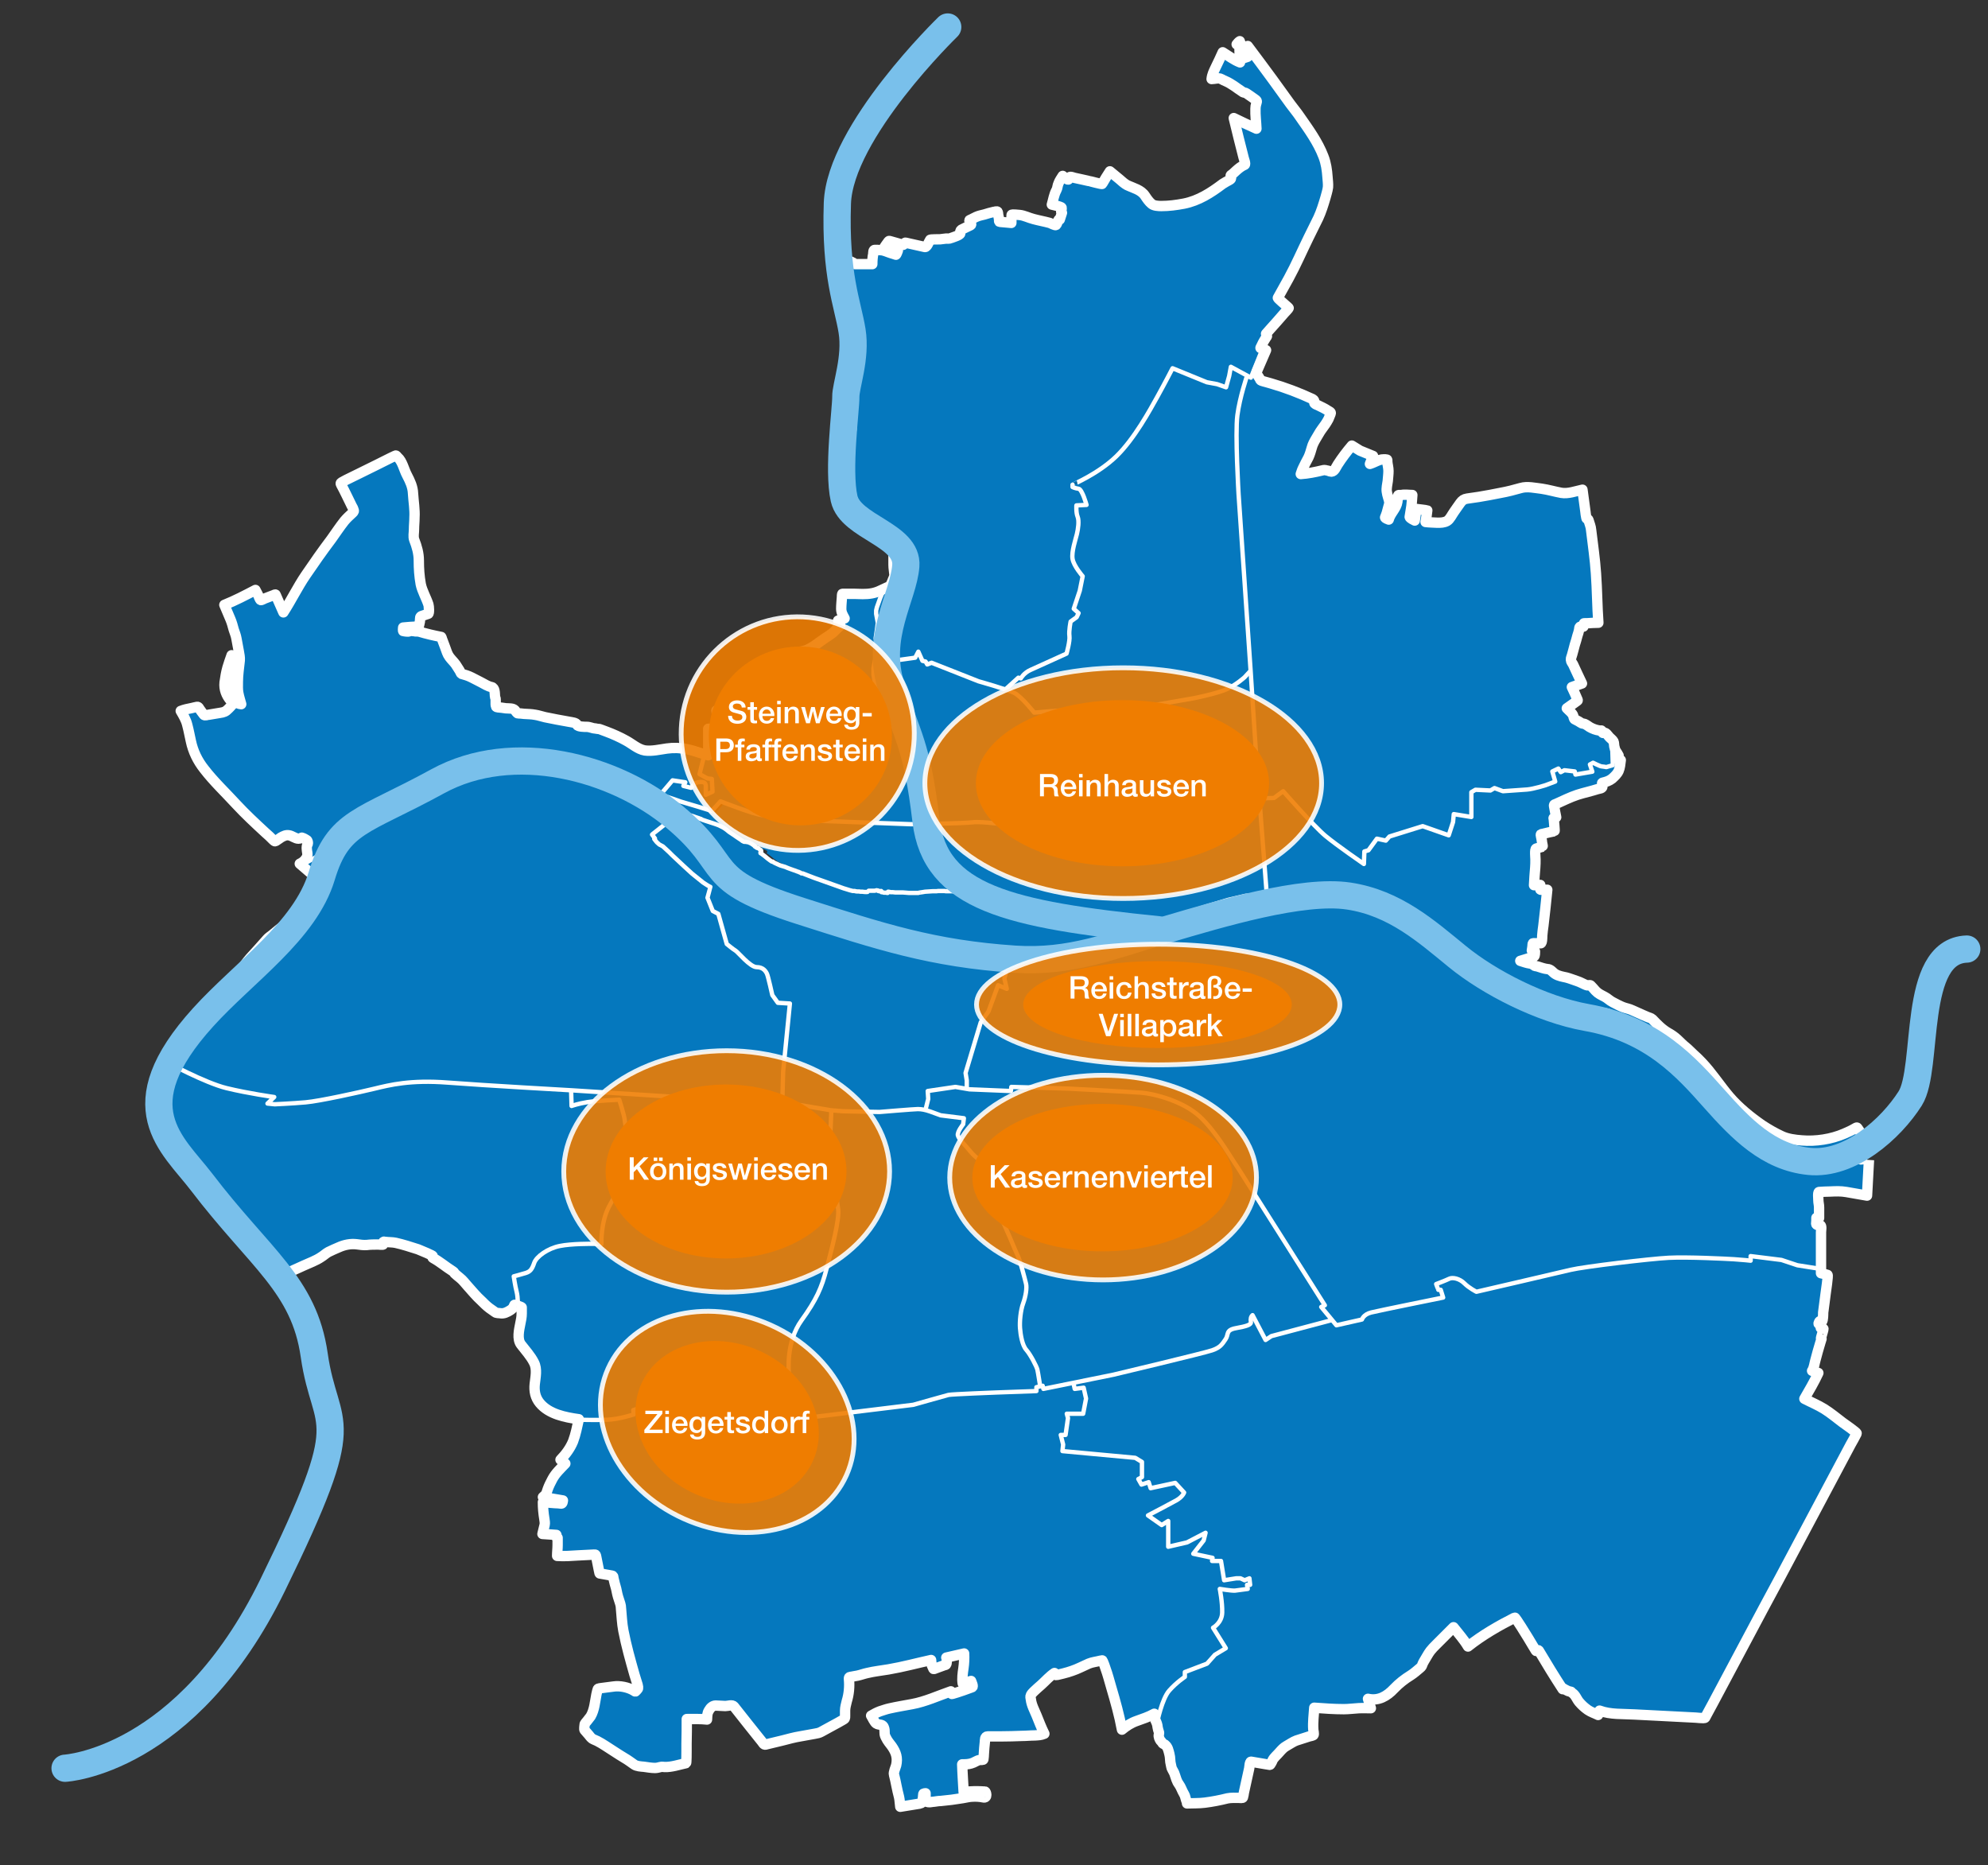
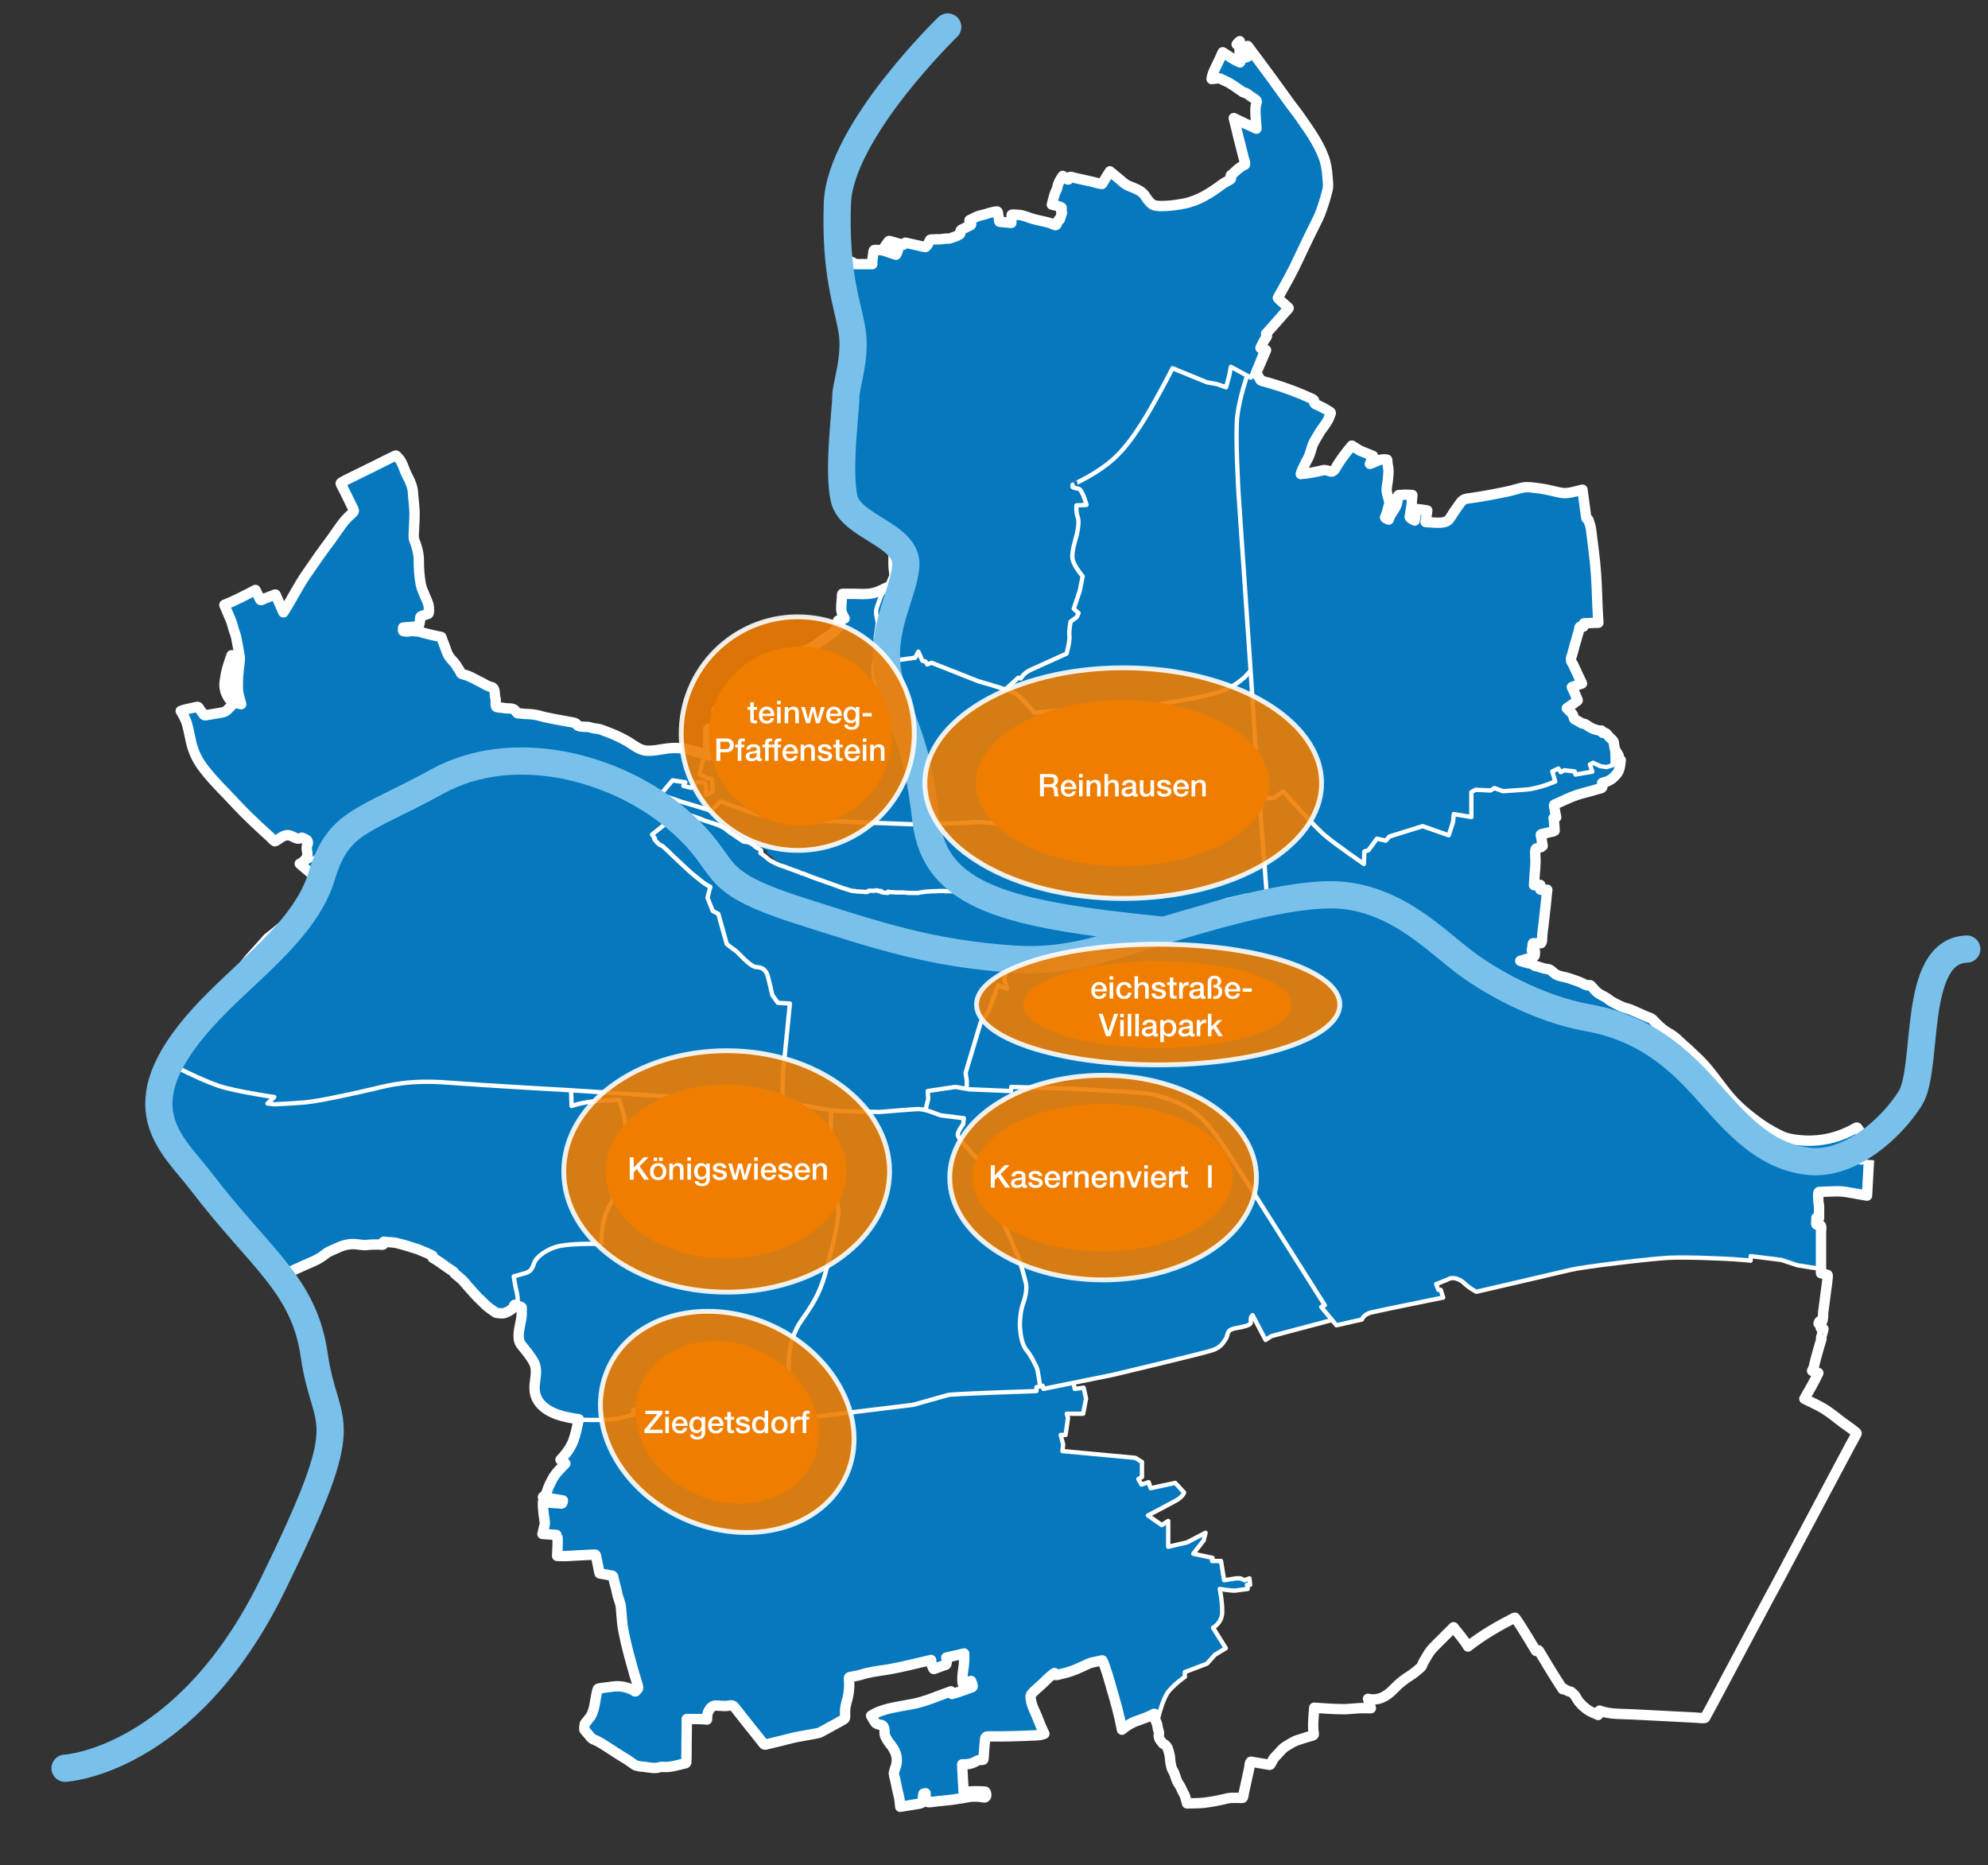
<svg xmlns="http://www.w3.org/2000/svg" viewBox="0 0 825 774">
  <rect x="0" y="0" width="825" height="774" fill="#333333" stroke="none" />
  <defs>
    <style>
      .cls-1 {
        stroke-width: 1.8px;
      }

      .cls-1, .cls-2, .cls-3, .cls-4 {
        stroke: #fff;
      }

      .cls-1, .cls-5, .cls-4 {
        fill: none;
      }

      .cls-1, .cls-4 {
        stroke-linejoin: round;
      }

      .cls-6 {
        fill: #fff;
      }

      .cls-2 {
        opacity: .9;
      }

      .cls-2, .cls-5, .cls-3 {
        stroke-miterlimit: 10;
      }

      .cls-2, .cls-3 {
        stroke-width: 2px;
      }

      .cls-2, .cls-3, .cls-7 {
        fill: #ef7d00;
      }

      .cls-5 {
        stroke: #79c0eb;
        stroke-linecap: round;
        stroke-width: 11.3px;
      }

      .cls-3 {
        opacity: .89;
      }

      .cls-4 {
        stroke-width: 4.3px;
      }

      .cls-8 {
        fill: #0578be;
      }
    </style>
  </defs>
  <g id="Karte">
    <path class="cls-8" d="M650,417.1l1.5-.2v.2h1.4l5.5.8,8.9,1.6,15.8,6.6,2.6,1.1,9.9,5.9,3.8,2.3.3-.5h0c.2.1.3.3.5.4,1.1.9,2.1,2,3.1,2.9,1.2,1.1,2.3,2.1,3.4,3.3,4.2,4.4,7.5,9.6,11.5,14.3,4,4.6,8.7,8.4,13.6,11.8,2.6,1.8,5.2,3.2,8,4.5,2.5,1.2,5.7,1.6,8.4,1.8,5.8.5,12.2-.5,17.6-2.8,1.6-.7,3-1.3,4.5-2.2.9-.5.8-.5,1.4.4.4.6.8,1.2,1.2,1.8.9,1.4,1.9,2.8,2.8,4.1.2.2.8,1,.3,1.3-.9.5-1.7,1-2.6,1.6-.7.4-.9.4-.8,1.1,0,.8.1,1.6.2,2.5.8-.1,1.6-.2,2.4-.3-.2,5-.5,9.9-.8,14.9-2.9-.5-5.8-1-8.6-1.5-2.3-.4-4.4-.3-6.7-.2-1.5,0-3.1.1-4.6.1-.6,0-.3,2.8-.3,3.4,0,1,.3,1.9.3,3v4.4c-.4,0-.8,0-1.2-.1v2.4c0,.8,1,.6,1.7.7s.3,2.3.3,2.9v15.4l-9.5-1.5-6.6-2.2-12.6-1.6-.2,1.9s-3.7-.4-6.9-.6c-3.2-.2-19.3-1-27.1-.6s-35.3,3.7-40.7,5-39.1,9.1-39.1,9.1c0,0-3-1.5-5-3.5-2.1-2.1-4.9-2.7-6.3-1.9-1.5.7-5.4,2.2-5.4,2.2l.9,2.5h1c0-.1,1,3.1,1,3.1,0,0-26.6,5.3-29.9,6.2-3.2.9-3.8,2.9-3.8,2.9l-10.6,2.3-1.9-2.3-4.4-5.3,1.5-.7-36-56.9c-3-4.3-9.2-15.2-16-21.5s-18.8-9.5-24.2-9.8c-5.3-.3-30.2-1.7-30.2-1.7l-23.7-.7-.2,1.7-17.2-.7-1.2-.2h0v-3.5l-.5-3.2,6.3-21,3.2-4.5,4-10.8,3.7,1.5-1-4.3,2-7.3h0c0,.1.6.2.6.2h.9c0,.1.8.3.8.3l.8.2h.7c0,.1.6.2.6.2h.7c0,.1.7.2.7.2h1.2c0,.1,2.5.5,2.5.5h1.2c0,.1,2,.3,2,.3h7.4l2.7-.3,2.2-.4,10.8-2.2,9.7-2.6,8.9-2.6-.4-4.1-.8-4.4h0l3.5-.6h.5c0-.1,3.4-1,3.4-1l2.7-.8,3.1-.9,7.3-2.1,8.6-2.6,5.2-1.6,3.3-1,2.7-.6,4.6-1.1,4.2-.3,2.3-.2.5.2h1.5c0-.1.3-.4.3-.4h0l2.1-.4,1.8-.2,11.6-.2h.6l3,.2,4.9.2h.5l9.4,1,.2-.6-1.2-.9.5-.9.5-.5h.5l2.1.4.4.2.8.5,1.7,1.8.5.3.6.3,1.5.5,1,.2h1l1.2.7,1,.5h.2l.4.4,6.2,2.4,6.1,2.5,1,.7,1,.4.9.6.8.4,1.5.7,3.3,2.4.9.5,7.4,5.1.5.4h.4v-.6l.1-.1h.3v1.3l9.3,6.6,7.1,5,2.3,1.8h0c0-.1,3,2.2,3,2.2l5.9,4,1.7.8,5.7,2.6,4.1,1.5,2.6.6h1.8c0,.1.6.3.6.3h.8c0,.1.8,0,.8,0h.6l.7.3h.2Z" />
    <path class="cls-8" d="M384,460.8c.6.1,1.3.4,2,.6,2.1.7,4.4,1.6,4.4,1.6l9.6,1.2-.3,2.5s-2.5,3.1-2.2,4.6,3.4,4.4,5.3,6.8,5.1,4.4,6.6,5.3,4.6,2.1,4.6,2.1c0,0-1.5,4.6-1.6,6.6-.1,2.1-.7,6.9,2.1,11.8,2.8,4.9,6.8,15.3,7.8,17.2,1,1.9,3.1,10.2,3.5,11.8s-.1,5.2-1.2,8.1c-1,3-1.5,7.7-1.3,10.3.1,2.6.9,7.1,2.6,9,1.8,1.9,4.3,6.9,4.6,8.2.3,1.2,1,5.9,1.1,6.9l-1.5.3v1.6c-.1,0-16.8.6-16.8.6,0,0-18.5.7-19.7,1s-14.6,4.1-14.6,4.1l-49.1,6s-2.1-14.3-2.5-17.6-1.1-14.9,5.1-23.5c6.3-8.6,8.4-13.6,10.4-21.4s5.5-20.4,4.8-25-2.9-18.4-2.9-18.4l.7-.5-1.2-9.9.5-11.9,5,.5,15.1.3s14.4-1.2,15.9-1.2c1,0,2,.1,3.2.4h0Z" />
    <path class="cls-8" d="M552.6,547.7h-.1c0,.1-24.9,6.7-24.9,6.7l-2.3,1.6-5.4-10.3c-.7.6-.9,1.6-.7,2.8.1,1.2-1.8,1.8-6.2,2.7-4.4.9-2.9,2.6-4.3,4.6-1.3,1.9-2.1,3.4-5.6,4.6-3.5,1.2-40.9,10.2-40.9,10.2l-16.6,3.3-12.5,2.5-.3-1.3-1.2.3c-.1-1-.9-5.7-1.1-6.9-.3-1.3-2.8-6.3-4.6-8.2-1.8-1.9-2.5-6.3-2.6-9s.3-7.4,1.3-10.3c1-2.9,1.6-6.5,1.2-8.1s-2.5-9.8-3.5-11.8c-1-1.9-5-12.4-7.8-17.2-2.8-4.9-2.2-9.7-2.1-11.8.1-2.1,1.6-6.6,1.6-6.6,0,0-3.1-1.2-4.6-2.1s-4.7-2.9-6.6-5.3-5-5.3-5.3-6.8,2.2-4.6,2.2-4.6l.3-2.5-9.6-1.2s-2.4-.9-4.4-1.6c-.7-.3-1.4-.5-2-.6l1.2-4.8-.2-3.3,11.5-1.7,4.6.8,1.2.2,17.2.7.2-1.7,23.7.7s24.8,1.3,30.2,1.7c5.3.3,17.3,3.5,24.2,9.8,6.8,6.3,13,17.2,16,21.5l36,56.9-1.5.7,4.4,5.3-.1.1Z" />
-     <path class="cls-8" d="M756.3,544.5c0,.5,0,3.4-.5,3.8-.1,0-.7,0-.9-.1-.2,0-.3.5-.4.6-.4.8.4.7,1,.8,0,.5-.2.9-.2,1.4,0,.1.9.3,1.1.4.1,0-.6,2.4-.7,2.7-.1.4-.2.8-.3,1.1,0,.2.2.4.2.4-.1.5-.3,1.1-.5,1.6-.7,2.4-1.4,4.8-2,7.1-.4,1.3-.5,3.4-1.4,4.5.9.3,1.7.6,2.6.9-1.8,3.6-3.8,7.1-5.8,10.7,2.7,1.4,5.6,2.6,8.2,4.2,2.7,1.7,5.1,3.7,7.6,5.6.5.4,6.1,4.2,5.9,4.6-.8,1.5-1.6,3.1-2.5,4.6-7.6,14.3-15.2,28.6-22.8,42.9-4.3,8.2-8.7,16.3-13.1,24.5-7.1,13.4-14.3,26.8-21.4,40.2-.9,1.6-1.7,3.2-2.5,4.8-.5.9-.3,1.1-1.2,1.1-1.1,0-2.1-.1-3.2-.2-8.4-.4-16.9-.9-25.3-1.3-4.8-.2-10.1.1-14.6-1.6-.2.6-.4,1.2-.6,1.8-1.4-.7-3.1-1.2-4.3-2.1-1.4-1-2.5-2-3.6-3.3-1-1.2-1.5-2.9-2.8-3.7-.2-.1-.4-.5-.5-.5-.4,0-.8-.1-1.2-.3-.8-.4-1.5-.8-2.2-1.2,0,.1-.1.2-.1.4-3.4-5.2-6.7-10.6-9.9-16-.3-.5-1,.4-1.2.1-.5-.8-.9-1.6-1.4-2.3-.6-1-1.2-2-1.8-3-.5-.8-5.3-8.7-5.6-8.5-6.7,3.3-13.5,7.3-19.4,12-1.7-2.8-4-5.4-6-8l-7.3,7.3c-.8.8-1.6,1.6-2.3,2.5-1,1.3-1.8,2.8-2.6,4.2-.3.5-.5.9-.7,1.4-.2.8-.3.9-1,1.5-1.2,1-2.4,2.1-3.8,3-2.6,1.7-4.9,3.4-7,5.6-2.9,3.1-6.4,5.2-10.8,4.2.4,1.3.8,2.6,1.2,3.9-1.7,0-3.4-.1-5.1,0-2,.1-4.1.4-6.1.4-4.1,0-8.2-.3-12.3-.6-.2,3-.6,6-.4,9,0,.4.4,2,.2,2.3s-1.5.5-1.8.6c-1.8.6-3.5,1.1-5.2,1.7-1.4.4-2.9,1.6-4.2,2.3-1.1.6-1.9,1.5-2.8,2.5-1,1.2-2.2,2.1-2.9,3.4,0,.2-.9,1.9-1.1,1.9-.6-.1-1.3-.2-1.9-.3-2-.3-3.9-.7-5.9-1-.6-.1-.7,2.2-.8,2.8-.8,3.3-1.5,6.7-2.2,10-.2.7-.2,1.4-.4,2,0,.4-1.2.2-1.6.2-1.5,0-3.4-.1-4.8.2-3.1.8-6.3,1.4-9.5,1.9-2.4.3-4.9.2-7.3.3.1-.5-.4-1.2-.5-1.8-.2-.9-.4-1.5-.8-2.2-.8-1.3-1.2-2.8-2.1-4s-1.2-2.5-1.7-4c-.2-.8-.6-1.4-1-2.1-.4-.6-.4-1.3-.6-2-.4-1.4-.2-2.9-.6-4.3-.4-1.5-.6-3-1.9-4-.3-.2-.6-.3-.9-.5-.2-.2-.3-.5-.5-.7-.5-.4-1-1.4-1.1-2.1-.1-.7.3-1.4,0-2-.2-.6-.4-1.2-.5-1.9,0-.6-.2-1.2-.4-1.7h.3c0-.1,2-10,5-13.3s6.5-5.7,6.5-5.7v-2l9.2-3.5,3.3-3.7,4.5-2.7-5.3-8.5s3.7-2,3.8-6.3c.2-4.3-1-9.8-1-9.8,0,0,4.8.8,6.3.7,1.5-.2,5.3-.7,5.3-.7l-.3-1.7h1.3l-.3-2.7-2,.8-1.7-.8h-1.8l-5,.8-1.3-8h-3.7l.2-1.3-8-1.7,4.3-5.5.8-3.2-7.7,4-7.8,1.8v-10.7l-2.7,1.7-5.7-4s9-4.7,11.7-6.2,3.3-3.3,3.3-3.3l-3.7-4-10.2,2.2-.8-2.5-3,1-1.3-2.3,1.5-.8v-6.3l-2.8-1.7-30.2-2.8.3-2.7-1-4h2l1-7-.5-1.8h6.8l1.2-6.3-1-4.5-3.7.5-.5-2.3v-.3l16.5-3.3s37.4-9,40.9-10.2,4.3-2.6,5.6-4.6c1.3-1.9-.1-3.7,4.3-4.6,4.4-.9,6.3-1.5,6.2-2.7-.2-1.2,0-2.2.7-2.8l5.4,10.3,2.3-1.6,24.9-6.6h.1c0-.1,1.9,2.2,1.9,2.2l10.6-2.3s.6-2.1,3.8-2.9c3.2-.9,29.9-6.2,29.9-6.2l-1-3.2h-1c0,.1-.9-2.4-.9-2.4,0,0,4-1.5,5.4-2.2,1.5-.7,4.3-.2,6.3,1.9,2,2.1,5,3.5,5,3.5,0,0,33.7-7.8,39.1-9.1,5.4-1.3,33-4.6,40.7-5,7.8-.4,23.8.4,27.1.6,3.2.1,6.9.6,6.9.6l.2-1.9,12.6,1.6,6.6,2.2,9.5,1.5v1.6c.9.2,1.8.4,2.7.6.4.1-.7,7-.9,7.9-.3,2.6-.7,5.2-1,7.7l.3-.1Z" />
    <path class="cls-8" d="M387.6,691.9c-.6-1.1-.6-1.8-.8-3.1-5.9,1.3-11.8,2.9-17.7,3.9-2.9.5-5.9.8-8.8,1.5-1.4.3-2.7.8-4.1,1.1-.7.2-1.5.3-2.2.4-.9.2-1.4,0-1.3,1,.3,3.1-.1,6.3-.9,9.2-.3,1.3-.8,2.6-.7,3.9v2.2c0,1.2,0,1.1-1,1.7-2.9,1.7-5.9,3.2-8.9,4.9-.9.5-1.6.6-2.7.8-2,.4-4.1.7-6.1,1.1-2.5.4-4.9,1.1-7.3,1.7-1.8.4-3.6.9-5.4,1.3-.5.1-1.1.3-1.6.4-.7.2-1.1-.7-1.5-1.2-3.9-4.8-7.7-9.7-11.6-14.6-.7-.9-2.5-.2-3.6-.2-1.3,0-2.7-.2-4-.2-1.2,0-2.2,1-2.8,2-.8,1.3-.7,2.3-.8,3.8-2.8-.3-5.6-.2-8.4-.2,0,3.4,0,6.8-.1,10.2v3.1c0,.4,0,4.9-.2,5-2.8.6-6,1.7-8.9,1.6-.6,0-1.1-.2-1.7,0-.8.2-1.5.4-2.3.4-1.5,0-3.1-.3-4.6-.5-1.2-.1-3-.2-4-.9-1.3-.9-2.6-1.9-4-2.7-2.7-1.6-5.3-3.4-8-5.1-1.1-.7-2.2-1.4-3.4-2-.6-.3-1.5-.6-2.1-1-.7-.5-1.2-1.3-1.8-2-.4-.5-.9-1-1.2-1.5-.3-.4,0-1.8,0-2.3s.8-1.2,1.1-1.6c.4-.6,1-1.2,1.4-1.8,1.6-2.7,1.8-6.1,2.4-9.1.1-.6.3-1.1.4-1.7.2-.9.4-.8,1.3-.9,1.8-.2,3.6-.5,5.4-.7,2.6-.3,6.1.3,8.4,1.7.4.2.6.6.9.2.2-.3.5-.5.7-.8.4-.4.1-1.2,0-1.8-.4-1.4-.9-2.8-1.3-4.2-1.7-6-3.4-12-4.6-18.2-.6-3.1-.7-6.2-1-9.3-.1-1.4-.5-2.5-.9-3.8-.5-1.4-.8-2.9-1.1-4.4-.4-1.4-.8-2.8-1.1-4.2-.1-.6,0-1.1-.6-1.2-.9-.1-1.9-.3-2.8-.5-.8-.1-1.5-.3-2.3-.4-.2,0-.2-.9-.3-1-.4-2-.8-4-1.2-6-.2-1.2-.5-.8-1.6-.8-2,.1-4,.2-5.9.3-2.9.2-5.8.4-8.7.2,0-1.5.2-3,.2-4.5v-3c0-.4-.3,0-.4-.3,0-.1-.2,0-.2-.2,0-.3,0-.5.1-.8-1.9-.1-3.8-.2-5.8-.4.3-1.2.6-2.4.9-3.7.2-.9,0-1.6-.1-2.5-.4-2.4-.6-4.6-.6-7,1.6.1,3.2.3,4.9.4.9,0,1.8.2,2.7.2.6,0,.6-.8.7-1.3-2.8-.5-5.5-1-8.3-1.4.4-.4,1.2-1,1.4-1.5.2-.6.4-1.2.6-1.8.6-1.5,1.2-2.8,1.9-4.1,1.3-2.5,3.5-4.5,5.4-6.5-.7-.5-1.4-1-2-1.6,2.2-2.3,4-4.7,5.2-7.7,1.1-2.9,1.7-6.1,2.4-9.2,0,0,6.6.2,11.6,0s11-2.2,11-2.2l-.2-1.8,5.1-1.6,4.4,1.2s4.5-.1,8.5-.4c4-.3,12.2,2.1,17.4,3.4s12.4,2.4,16,2.1c3.6-.3,15.7-.9,15.7-.9l49.1-6s13.4-3.8,14.6-4.1,19.7-1,19.7-1l16.6-.6v-1.6c.1,0,1.6-.3,1.6-.3l1.2-.3.3,1.3,12.5-2.5v.3l.5,2.3,3.7-.5,1,4.5-1.2,6.3h-6.8l.5,1.8-1,7h-2l1,4-.3,2.7,30.2,2.8,2.8,1.7v6.3l-1.5.8,1.3,2.3,3-1,.8,2.5,10.2-2.2,3.7,4s-.7,1.8-3.3,3.3c-2.7,1.5-11.7,6.2-11.7,6.2l5.7,4,2.7-1.7v10.7l7.8-1.8,7.7-4-.8,3.2-4.3,5.5,8,1.7-.2,1.3h3.7l1.3,8,5-.8h1.8l1.7.8,2-.8.3,2.7h-1.3l.3,1.7s-3.8.5-5.3.7-6.3-.7-6.3-.7c0,0,1.2,5.5,1,9.8s-3.8,6.3-3.8,6.3l5.3,8.5-4.5,2.7-3.3,3.7-9.2,3.5v2s-3.5,2.3-6.5,5.7-5,13.2-5,13.2h-.3c-.1-.3-.3-.7-.5-1.1-.3-.8-.2-1.9-.5-2.7-2.3,1.3-4.8,2.1-7.3,3-2.3.8-4.3,2.1-6.1,3.6-1.1-6-2.6-11.6-4.4-17.4-.8-2.8-1.5-5.5-2.5-8.2-.3-.9-.6-1.8-1-2.7-.2-.7-.4-.4-1.1-.3-1.5.4-3.4.6-4.8,1.2-2.3,1-4.5,2.2-6.9,3-1.2.4-2.4.8-3.7,1.1-.8.2-1.6.4-2.4.6-.8.2-.7-.1-1.1-.8-2.1,1.4-3.6,3.2-5.5,4.9-1,.9-2.1,1.8-3.1,2.8-.5.5-.9.9-1.2,1.5-.3.6-.1,1.1,0,1.8.3,2.4,1.5,4.5,2.4,6.7,1,2.5,2,5.1,3.2,7.5-1.4.6-2.4.6-4,.7-1.8,0-3.6.2-5.4.2-2.8.1-5.6.2-8.5.2h-5.6c-1.3,0-1.1,1.5-1.2,2.4-.2,1.6-.3,3.2-.4,4.8,0,.8-.1,1.6-.2,2.5,0,.4-1.1.2-1.6.3-1.2.2-2.2,1.1-3.4,1.4-1.3.4-2.5.4-3.8.4.1,3.8.4,7.6.6,11.5,2.9-.4,6-.4,8.9-.2.4,0,1.2,2.9-.8,2.4-1.4-.3-3.1-.4-4.5-.3-1.3,0-2.7.4-4,.6-1.5.2-3.1.6-4.7.7-1.5.2-3,.3-4.6.5-.9,0-1.8.2-2.7.3-.7,0-1.6.3-2.3.2-.9-.1-1.2-.4-1.2-1.2v-2.5c-.8.1-1,0-1,.8,0,.6-.1,1.2-.2,1.8-.1,1.1-.2,1.5-1.3,1.7-2.7.4-5.3.9-8,1.3-.2-1.3-.2-2.7-.5-4-.4-1.6-.8-3.2-1.1-4.8-.3-1.5-.6-3-1-4.5-.2-1,.6-2.8.9-3.9.7-3.1,0-5.3-1.8-7.9-.8-1.1-1.8-2.2-2.4-3.5-.4-.8-.6-1.2-.6-2.1,0-.7,0-1.5-.3-2.2q-.3-.9-1.1-1.1c-.5-.1-1.5-.2-1.9-.5-.9-.6-1.6-2.4-2.1-3.3,1.2-.7,2.3-1.3,3.6-1.8,1.3-.4,2.6-.9,4-1.2,3.1-.7,6.2-1.2,9.4-1.8,5.5-1,10.9-3.5,16.1-5.3,0,.3.2,1.2.5,1.1.7-.2,1.3-.4,2-.6.9-.3,1.8-.6,2.7-.9,1.2-.4,2.4-.9,3.6-1.3.7-.2-.2-2-.4-2.6-1.2.3-2.3.7-3.5,1-.3-2,0-4.2.3-6.2.3-2.1.4-4.1.3-6.2-2.5.6-4.9,1.1-7.4,1.7.3.6.3,2.4-.1,2.8-.2.2-.9.3-1.1.4-.7.3-1.5.5-2.2.8-.5.2-1,.4-1.6.6-.4.1-.4-.2-.6-.6l.1.4Z" />
    <path class="cls-8" d="M257,456.4s-9.4.4-13.2,1c-3.9.6-6.6,1.6-6.6,1.6l-.2-6.7h.3l51.8,3.3.8-1.5,18.2.2.3,6.5,2.2-.2s3.5-4.3,7.3-4.7c3.8-.3,6.8-.5,6.8-.5l-.5,3.8,7-.8,13.7,2.3-.5,11.9,1.2,9.9-.7.5s2.1,13.8,2.9,18.4-2.8,17.3-4.8,25-4.1,12.8-10.4,21.4c-6.2,8.6-5.5,20.2-5.1,23.5.4,3.2,2.5,17.6,2.5,17.6,0,0-12.1.7-15.7.9s-10.9-.9-16-2.1-13.4-3.6-17.4-3.4c-4,.2-8.5.4-8.5.4l-4.4-1.2-5.1,1.6.2,1.8s-6,2-11,2.2c-5,.3-11.6,0-11.6,0-5.7-.8-12.4-2.1-16.2-6.7-1.9-2.3-2.4-5-2.1-7.9.3-2.8,1.1-6.2-.3-8.9-1.4-2.8-3.5-5-5.4-7.5-1.7-2.3-.8-6-.2-8.6.3-1.4.6-2.8.6-4.3,0-.8,0-1.6.1-2.5,0-.2-2-.8-2.2-.9,0,0,.1-3.6-.5-5.9-.6-2.2-1.3-6.4-1.3-6.4,0,0,3.1-.7,5-1.4,1.9-.6,2.6-1.6,3.5-4.2.9-2.6,5.6-6,10.6-7s13-.9,14.1-.9,3.2.1,3.2.1c0,0-.4-8.8,3.1-15.5s5.6-8.5,6.4-9.4,3.3-7,2.1-14.5-1.9-11-2-12.4-2.3-8.1-2.3-8.1l.3.2Z" />
    <path class="cls-8" d="M119,528.9c1,1.4,2.2,2.7,3.1,4.2-.4.2-1.2.7-1.7.5-.4-.2-.9-1.3-1.2-1.7-1-1.3-2.1-2.6-3.1-3.9-.9-1.1-1.6-2.3-2.8-3-1.5-.9-2.4-1.9-3.5-3.2-3.8-4.3-8.2-8.1-12-12.5-4.1-4.7-8.5-9.4-11.5-14.9-.8-1.4-1.4-3.1-2.6-4.1-1.1-.8-2-2-3-3-2.3-2.3-4.1-5.3-6-7.9-3.5-4.6-6-9.7-7.8-15.1-.9-2.7-1.7-5.8-1.9-8.7,0-1.4,0-2.9.1-4.2.2-1.5.8-3,1.2-4.5.6-2.2,1.7-4.2,2.7-6.3,1.4.8,16.5,8.9,25.1,10.9,9,2.2,19.8,3.7,19.8,3.7l-2.8,2.7,3,.3s7-.3,12.8-.8,22.5-4.2,28.7-5.7,14.8-3.7,30.3-2.5c14.7,1.1,47.6,3,51.1,3.1h0l.2,6.7s2.8-1,6.6-1.6c3.9-.6,13.2-1,13.2-1,0,0,2.1,6.7,2.2,8.1s.9,4.9,2,12.4-1.4,13.6-2.1,14.5-2.9,2.6-6.4,9.4-3.1,15.5-3.1,15.5c0,0-2.1-.1-3.2-.1s-9.1-.1-14.1.9-9.8,4.4-10.6,7c-.9,2.6-1.6,3.6-3.5,4.2-1.9.6-5,1.4-5,1.4,0,0,.6,4.1,1.3,6.4.6,2.2.5,5.9.5,5.9-.9-.4-.8-.2-1.2.7-.2.5-.9,1.1-1.4,1.4-1.3.8-2.6,1.5-4.2,1.2-.6,0-1.5,0-2-.4-.8-.6-1.6-1.1-2.4-1.7-1.2-.9-2.3-2-3.4-3.1-2-1.8-3.8-4-5.6-6-1.1-1.2-2-2.5-3.3-3.5-.7-.5-1.4-1.1-2.1-1.7-.2-.1-.3-.4-.4-.6-.2-.2-.5-.4-.8-.6-2.7-1.7-5.1-3.8-7.9-5.3-.6-.3.4-.7-.5-1.1-.6-.3-1.3-.6-1.9-.9-1.3-.5-2.5-1.1-3.8-1.6-3.1-1-6.2-2-9.3-2.7-1.4-.3-2.9-.2-4.3-.4-.4,0-.8-.3-.8.2,0,.2,0,.8-.1.9-.2.2-1.7,0-2.1,0-1.6,0-3.1,0-4.7.2-1.4.1-2.8-.1-4.2-.3-2.6-.3-5.1.2-7.5,1.3-1.4.6-2.8,1.2-4.2,1.9-1.1.6-2,1.5-3,2.1-2.2,1.5-4.8,2.4-7.2,3.5-2.5,1.1-5,2.3-7.5,3.4h-.2Z" />
    <path class="cls-8" d="M279.4,336.4l-.3,1.4h-.4c0-.1-1.5-.6-1.5-.6v.4c-.1,0,.1.3.1.3l.8.2v.3c-.1,0-.9-.1-.9-.1l-.2.2.5.6.2.3.6.6-.2.4-7.2,5.7-.2.2,1.2,1.6h0l-.3.2.2.3.2.2.2.3.5.6,1,.9,1.5.8,2.5,2.3,1.3,1.3,4.8,4.5,3.5,3.2,4.6,3.7,1.7,1.1,1.1.7h.1c0,.1-1.2,4.5-1.2,4.5l2.2,5.5,2.3,1.2,3.5,12.5s2.8,2.3,3.7,2.8c.8.5,6,6.8,8.7,6.8s3.8,1.7,4.3,2.8c.5,1.2,2.2,8.8,2.2,8.8l2.3,3.2,5,.3-2.8,28.2-.3,10.8s-3,.2-6.8.5-7.3,4.7-7.3,4.7l-2.2.2-.3-6.5-18.2-.2-.8,1.5-51.8-3.3h-.3c-3.4-.2-36.4-2-51.1-3.1-15.5-1.2-24.2,1-30.3,2.5s-22.8,5.2-28.7,5.7c-5.8.5-12.8.8-12.8.8l-3-.3,2.8-2.7s-10.8-1.5-19.8-3.7c-8.6-2.1-23.6-10.1-25.1-10.9.3-.5.5-1.1.8-1.6,1.1-2.8,3.4-4.9,5.3-7.1,2.1-2.3,4.2-4.5,6.5-6.6,2.3-2.2,4-5.2,5.9-7.7,3.7-5,8.1-9.5,12.3-14,1.6-1.8,2.9-3.8,4.4-5.5,2.4-2.6,4.8-5.3,7.2-7.9.6-.7,1.5-1.2,2.2-1.8,1.6-1.3,3.1-2.6,4.7-3.9,1.9-1.6,3.7-3.3,5.5-5.1,2.1-2,4.1-4.1,6-6.2,1.8-1.9,3.8-3.6,5.8-5.3-3.5-2.8-7-5.7-10.3-8.7h0l8.5-4.9,9.2-7.4,10.9-8.2,11.6-7.6,12.5-7.5,10.3-5.3,9.9-2.9,10.6-1.9,6.1-.5h4.4l5.2.3.4-.5,4.7.7,4.7,1.3,2.9,1.1,9.6,3.9,8.3,3.1,10.3,3.8,8.7,3.1.7.2-.9,2.9h-.3l-.3-.1h-.6v.2c-.1,0-.2.1-.2.1h0v.2h0c0,.1.1.2.1.2h.3c0,.1.5.3.5.3l4.6,1.2v.4c.1,0,.2.3.2.3l.2.2h.3c0,.1.7.4.7.4h.2l-.2.1Z" />
    <path class="cls-8" d="M168,262.4c.6,0,2.1.4,2.5,0,.5-.3,1.3,0,1.9,0,.7.2,1.5,0,2.2.2,3,.9,6,1.6,9.1,2.2.1,0,.4,1.1.5,1.2.4,1.1.8,2.1,1.2,3.2.5,1.3.9,2.6,1.7,3.8.8,1.1,1.8,2,2.6,3.1.5.8,1.1,1.6,1.6,2.5.2.3.6,1.4.8,1.4,1.5.4,2.8.8,4.2,1.5,1.3.7,2.6,1.3,3.9,2,1.4.7,2.8,1.7,4.4,2,1.4.3,1.4,2.5,1.4,3.8,0,.5.4,1,.3,1.5v2c.2.8,0,1,.9,1.1,1.1.1,2.2.2,3.3.4,1.2.1,3-.1,3.8.8.2.3.9,1.3,1.2,1.3.8,0,1.7.1,2.5.2,1.6.1,3.1.1,4.7.4,1.4.2,2.7.7,4.1,1,3.3.7,6.6,1.3,10,1.9.9.1,2.9.3,3.3,1.3.3.8,3.2.8,4,.8s1.3.2,2.1.5,1.4.2,2.1.4c.4.1,1,0,1.6.3.8.3,1.6.6,2.4.9,2.7,1,5.6,2.3,8.1,3.7,2.5,1.4,4.9,3.6,7.8,4.1,3,.4,6.2-.4,9.1-.8,2.8-.4,5.8-.3,8.5.3,2.1.5,4.2,1.2,6.3,1.9l-2,7.9,3.3,1.8,1.8.2.3,5.3-2.8,1.3v-3.7c0-1.8-1.7-1.8-3.3-1.5-1.7.3-2.8,2.3-2.8,2.3l-3.2-.8.8-1.5-5.3-.8-4.5,5.3-.2.8-.7-.2-8.7-3.1-10.3-3.8-8.3-3.1-9.6-3.9-2.9-1.1-4.7-1.3-4.7-.7-.4.5-5.2-.3h-4.4l-6.1.5-10.6,1.9-9.9,2.9-10.3,5.3-12.5,7.5-11.6,7.6-10.9,8.2-9.2,7.4-8.5,4.8h0c-.1,0-.2-.1-.3-.2,1.2-.5,2.3-1.5,2.9-2.7s0-2.4,0-3.6c0-.8,0-1.2.4-1.9.2-.4,0-1.4-.4-1.6-.5-.2-1.1-.7-1.7-.9-.4-.1-.3-.2-.6,0-.4.2-.6.3-1.1.3-1.4,0-2.6-1.2-4-1.4-1.3-.2-2.2.3-3.3.9-.6.4-1.1.8-1.7,1.1-.9.6-.8.7-1.6,0-1.1-1.1-2.2-2.2-3.4-3.2-4.1-3.8-8.2-7.6-12-11.7-4.4-4.8-9.3-9.5-13.3-14.6-2.7-3.4-4.6-7.3-5.5-11.5-.5-2.2-.9-4.5-1.5-6.7-.5-2.1-1.6-3.9-2.7-5.8,1.5-.6,3.1-.9,4.6-1.2.7-.2,1.4-.4,2.2-.5.6-.1.8.6,1.1,1,.6.8,1.1,1.6,1.7,2.4.4.5,1.3,0,1.9,0,1.6-.3,3.2-.5,4.8-.8,1.5-.2,2.4-.5,3.5-1.7.5-.5,1-1,1.5-1.6.2-.2.6-.4.4-.6-.3-.4-.7-.8-1.1-1.2-1.8-2.1-2.8-4.7-2.4-7.5.3-2.1.6-4.1,1.2-6.2.5-1.7,1.1-3.4,1.7-5.1.1.7.4,1.4.2,2.2-.2,1.3-.5,2.5-.7,3.8-.3,1.8-.4,3.6-.5,5.4,0,.9.2,1.8.2,2.7s0,1.6.5,2.4c.4.7.9,2.2,1.6,2.7,1,.6,1.6,1,2.7,1.1-.4-1.5-.9-3-1.2-4.6-.3-1.5-.2-3-.2-4.6,0-3,.5-6,.8-9,.1-1.2-.2-2.5-.4-3.7-.3-1.8-.7-3.6-1-5.4-.2-1.2-.7-2.4-1.1-3.6-.4-1.5-.8-3-1.4-4.4-.8-2-1.7-3.9-2.5-5.9,4.5-1.8,8.7-4,12.9-6.2.4.7.7,1.4,1.1,2.1.2.3.7,1.9,1.1,2.1.3.1,1.5-.6,1.8-.7,1.1-.4,2.3-.9,3.4-1.3.3-.1.9-.5,1.1-.2.3.8.7,1.5,1,2.3.7,1.7,1.5,3.3,2.2,5,3.3-5.1,5.9-10.6,9.3-15.5,3.4-5,6.9-10,10.6-14.9,1.8-2.5,3.5-5.1,5.4-7.5,1-1.2,2.1-2.2,3.3-3.3.7-.7.8-.7.4-1.7-.1-.4-.4-.8-.6-1.2-1.5-3-2.9-6.1-4.5-9q-.3-.5.2-.8c.2-.1.4-.3.7-.4.4-.2.8-.4,1.1-.6,1.8-.9,3.7-1.8,5.5-2.7,2.4-1.2,4.8-2.4,7.3-3.6,1.9-1,3.9-1.9,5.8-2.9.6-.3,1.3-.6,1.9-.9.5-.3.6.3,1,.6,2,1.7,2.6,5.1,3.9,7.5,1.3,2.5,2.4,4.8,2.5,7.6.2,3.2.8,6.7.6,9.9,0,1.7-.2,3.3-.2,5,0,1.5-.4,2.9.1,4.3,1.1,2.8,1.9,5.6,1.9,8.6,0,3.4.2,6.4.8,9.8.6,2.9,2.3,5.7,3.2,8.5.2.6.4,3.7-.1,3.8-.9.3-1.8.6-2.7.9-.8.3-.6.8-.7,1.7,0,.8-.3,1.5-.4,2.2-.1.7-.4.5-1.1.5-1.8.1-3.7.2-5.5.4,0,0-.2,1.5.1,1.5l.6-.1Z" />
    <path class="cls-8" d="M370.9,243.4l-2,4.7-1.4,3.9-.3,1.4v1.4l.6,3.8-.3,2.2-.6,4.1.5,3.4v1.7l-.7,4-.6,3.3v2.8l.3,2.3,2.6,5.3,1.2,1.9,2,3.2,2.2,4,1.5,3.5,1.9,3.3,2.7,5.1,1.2,2.8,1,2.9.4,1.9.4,2.5.4,5.3v1.2c-.1,0,0,7.1,0,7.1v3.9c.1,0,.4,4.2.4,4.2l.3,1.3c-3.9,0-6.8.1-6.8.1l-40.5-1.5s-18-2.2-21.3-2.3c-3.3-.2-17.3-5.7-17.3-5.7l-3.6,4-5.5-1.7-7.4-2.2-3.1-1.1-4.7-1.6.2-.8,4.5-5.3,5.3.8-.8,1.5,3.2.8s1.2-2,2.8-2.3c1.7-.3,3.3-.3,3.3,1.5v3.7l2.8-1.3-.3-5.3-1.8-.2-3.3-1.8,2-7.9c.8.2,1.6.5,2.4.7v-11c.7,0,1.4,0,2.1-.1,1.5-.1,3-.3,4.6-.5-.1-.7-.3-1.4-.4-2.1,0-.4-2,.3-2.1,0-.5-1.6-.6-3.2-.8-4.9,2.8-.2,5.5-.3,8.3-.5.5,0,.3-1.4.3-1.9,0-.8.5-.6,1.3-.7,1.3-.2,2.5-.3,3.8-.2,2.4.1,4.9.5,7.2,0,1.6-.4,3.2-.7,4.8-1.1.7-.1,1.4-.3,2-.5.8-.2,1.2-.2,1.4.6,1.2-.6,2.6-.7,3.9-1.2-1.2-2.7-1.7-5.6-3.1-8.2-.6-1.1-1.4-2.2-1.9-3.3-.6-1.4.7-2.8,1.6-3.8,1.1-1.2,2.7-2,4-3,1.1-.8,2.4-.7,3.6-1.2,2.6-1,4.7-2.8,7-4.4,1.5-1.1,3.4-2.1,4.7-3.4.8-.8,1.6-1.6,2.4-2.3.4-.4-.6-1.8-.8-2.2.9-.3,1.8-.6,2.7-.9-.7-1.3-1.4-2.4-1.4-4s.2-3.3.3-4.9c0-.2,0-1.3.2-1.3h1.9c2.1,0,4.3,0,6.5.1,2.7,0,5-.3,7.4-1.5,1-.4,1.9-.9,2.8-1.3.5-.2,1-.3,1.3-.8,0-.2.2-.3.2-.5h.4v.5Z" />
    <path class="cls-8" d="M428.7,377.2h0c0,.1-.1.2-.1.2h-.6l-1.9-.5-3.2-1.5-.4-.2-.8-.4-.6-.3-.8-.4-.7-.4-.8-.5-1.5-.9h-.1l-2.8-1.9-8.1,1.1v-.4l-.2-.2-.5-.3-.6-.5-.8-.6-1-.8-1.2-.9-1-.8-1-.7-1-.7-.7-.6-1.1-.9-.6-.5-.8-.6-.7-.5-.8-.6-.7-.5-.8-.6-.7-.5-.6-.5-.4-.3h-.1l-.3-.3-.3-.2-4.9-8.3,1.1.2h.9v.2l.4.5h.2v-.1h0v-.2l-.3-.3.2-.3-2.5-4.6-1-4.2c6.6-.1,16-.4,18.7-.7,4.2-.5,14.5,1.2,17.2,1.2s17.7,1.5,17.7,1.5l-.3-11.7s12.8,2,16,2.3,7.7.3,10,.3,7.5-.2,9.7-.2,12.7,0,15,.5,9.7-.2,10.3-.2,14.8-3.3,14.8-3.3l9-.3,3,39.8-.3.2h-1.5c0,.1-.5,0-.5,0l-2.3.2-4.2.3-4.6,1.1-2.7.6-3.3,1-5.2,1.6-8.6,2.6-7.3,2.1-3.1.9-2.7.8-3.4.9h-.5c0,.1-3.5.7-3.5.7h-.4l-7.3.7-5-.2h-1.7c0-.1-2.4-.4-2.4-.4l-4.3-.7-6.3-1.7-5.1-1.4h-.9c0-.1-.7-.3-.7-.3l-.4-.2-.8-.2h-1l-3.4-1-1.8-.4h-.1v-.6l.2-.5v-.5l-.3-.4-.2-.3-.5-.2-1-.3-.6.2-.9.8.3.6,1.2.3h.1l.1-.2Z" />
    <path class="cls-8" d="M514,205l5,73.3-2.5,2.7s-3.5,3.2-7.5,5-13.5,3.7-13.5,3.7l-36.3,6.3-9.5.2s-2.8-1.3-5.5-1.5-15,1-15,1c0,0-5.3-6.7-8.3-8.2s-2-.9-3.5-1.4h0c0-.1,5.3-4.9,5.3-4.9l1,.3s1.3-2.3,4-3.5,15-6.8,15-6.8c0,0,1.5-5.2,1.2-7.3-.3-2.2.5-6,.5-6l2.5-1.8.8-1.7-2-1.8,2.5-7.5,1.2-6s-3.7-4.2-4.2-7.2,1.3-8.2,1.8-10.3,1-5.5.3-7.2-.5-4.7-.5-4.7l4.2-.2s-1.8-6.5-3.3-6.7-2.5-.7-2.5-.7v-1c-.1,0,10.7-4.5,18.2-11.8s14-19.3,17-24.7c3-5.3,6.3-11.8,6.3-11.8l14.2,5.8,4.3.8,3.7,1.3,1.3-4.7.7-3.8,6.6,3.6c-.3.9-3,9-4,16.2-1,7.7.5,32.8.5,32.8v.2Z" />
    <path class="cls-8" d="M352.5,109.1h1.4c.3,0,.3.4.7.4.6,0,.6.7,1.1.7h7.2c0-1.4.1-2.9.4-4.3,0-.5,0-1.6.6-1.6.8,0,1.6,0,2.4.1,1.4,0,2.9.8,4.2,1.2.8.2,1.5.5,2.2.7.2,0,.7-1.4.8-1.7-1.9-.5-3.7-.9-5.6-1.4.5-.7.9-1.3,1.4-2s.4-.8,1.1-.5c1.8.5,3.5,1,5.3,1.5.3,0,.6-1,1-.9.7.2,1.5.3,2.2.5,2,.4,3.9.9,5.9,1.3.9.2,1.7-2.3,2.2-3.1.1-.2,3.7-.2,4.1-.2.8,0,1.7-.2,2.5-.3.6,0,1.4,0,2-.2.8-.3,3.9-1.2,3.9-1.9s-.1-1.2.5-1.6c.6-.3,1.2-.6,1.8-.8.6-.3,1.2-.6,1.7-.8.9-.4.5-.7,0-1.5-.4-.8-.3-.7.4-1,.7-.4,1.5-.7,2.2-1.1,1.1-.5,2.2-.7,3.4-1,1.3-.4,2.6-.8,4-1.1.4,0,1.2-.4,1.5,0,.2.3.2,1.3.3,1.6.1.6.3,1.2.3,1.8,0,.8,0,.7.7.8,1.5.1,3,.3,4.4.4,0-1.1,0-2.1.1-3.3,0-.4,2.9,0,3.3,0,2.1.2,3.8,1.2,5.8,1.7,2.2.6,4.5,1,6.6,1.6.6.2,2.2,1.1,2.6.9.6-.3.9-2.9,1.6-2.3.3-.9.6-1.9.9-2.8-.5,0-.3-.8-.2-1.1.1-1,.3-1.1-.6-1.4-1.1-.4-2.3-.6-3.4-.9.5-2,.9-4.2,1.9-6,.5-.9.4-1.9.9-2.9.4-1.1,1.1-2,1.7-3,.4.3,1.8,1.6,2.3,1.5.3,0,.5-1,.8-1.2s1.5.3,1.8.4c2,.4,4,.9,5.9,1.3.4,0,5.5,1.5,5.6,1.2,1-1.8,2.1-3.5,3.2-5.2,1.3,1.1,2.7,2.2,4,3.3.9.8,2,1.8,3.1,2.4,2.7,1.3,5.8,1.9,7.5,4.5.8,1.2,1.6,2.4,2.7,3.3.9.8,2.8.9,4,.8,3.2,0,6.2-.4,9.4-1.1,6.1-1.2,11.2-4.5,16.1-8.2.5-.3,1-.6,1.5-.9.3-.2,1.7-.8,1.9-1.2.4-.9-.7-1.2.4-1.8.6-.4,1.1-1.1,1.7-1.5,1.1-1,2.2-1.9,3.6-2.5.5-.2-.3-2.4-.5-2.9-1.4-5.5-2.8-11-4.1-16.5,3.1,1.5,6.2,3,9.4,4.4-.1-2.7-.5-5.5-.4-8.3,0-.8,0-1.3.3-2,.2-.7.5-1.1-.1-1.6-1.3-.9-2.6-1.9-4-2.8-.4-.3-.9-.2-1.3-.4-.7-.5-1.5-1-2.2-1.5-1.2-.8-2.1-1.5-3.3-2.2-1.1-.7-2.4-1.1-3.6-1.8-1-.6-2.8,0-3.9,0,.2-1.9.9-3.2,1.7-4.9,1-2.1,2-4.1,2.9-6.2,2.3,1.4,4.6,3.2,7.2,4.2,0-1.4-.2-2.9-.2-4.3,0-.7,0-1.5-.1-2.2,0-.5-.8-.8-1.1-1,.4-.5.8-1,1.3-1.3.5,1.1.6,2.5.8,3.7.2,1.1.5,2.2.9,3.3.5-.2,1-.3,1.5-.5-.4-.2-.8-.5-1.2-.7s0-.9.2-1.2c.3-1,.6-1.7,1.2-2.6,3.5,4.6,7,9.3,10.4,14,2.4,3.4,4.9,6.7,7.3,10.1,1.3,1.8,2.7,3.4,3.9,5.2,3.7,5.3,7.5,10.5,9.8,16.5,1.1,2.8,1.5,5.7,1.7,8.6,0,1.3.3,2.8.2,4.2-.2,1.5-.7,3-1.1,4.4-.8,2.7-1.7,5.6-2.9,8.2-1.3,2.7-2.7,5.4-4,8.1-2.8,5.7-5.3,11.5-8.3,17-1.5,2.7-3,5.4-4.5,8.1-.1.2,3.1,2.9,3.4,3.2.1,0,1.2,1,1.1,1-.6.7-1.2,1.4-1.8,2.1-2,2.3-4,4.6-6.1,6.9-.5.6-1,1.1-1.5,1.7,0,0,.4.8.4.9,0,.2-.5.8-.6,1-.8,1.2-1.5,2.6-2.1,3.9v.1l-4.8,11.9-1.7-.9-6.6-3.6-.7,3.8-1.3,4.7-3.7-1.3-4.3-.8-14.2-5.8s-3.3,6.5-6.3,11.8-9.5,17.3-17,24.7c-7.5,7.3-18.3,11.8-18.3,11.8v1c.1,0,1.1.5,2.6.7s3.3,6.7,3.3,6.7l-4.2.2s-.2,3,.5,4.7.2,5-.3,7.2-2.3,7.3-1.8,10.3,4.2,7.2,4.2,7.2l-1.2,6-2.5,7.5,2,1.8-.8,1.7-2.5,1.8s-.8,3.8-.5,6-1.2,7.3-1.2,7.3c0,0-12.3,5.7-15,6.8-2.7,1.2-4,3.5-4,3.5l-1-.3-5.3,4.8h0c-4.6-1.5-11.3-3.3-11.3-3.3l-19.5-7.7-1.8.7-.7-1.2-1.3-.3-1.7-3.8-1.3,2.5-10.8,1.5-2.1-.4.7-4v-1.7l-.5-3.4.6-4.1.3-2.2-.7-3.8v-1.4l.3-1.4,1.4-3.9,2-4.7v-.2l-.3-.1c.2-.5.5-1,.7-1.5.2-.6.8-1.6.8-2.3-.1-1.4-.4-2.8-.4-4.2v-4.9c0-1.2.2-3-.4-4.1-.6-1.3-2.6-1.7-3.8-2.3-.7-.3-.9-3.2-1-4-.2-.9-.5-.9-1.4-1.3-.7-.3-1.4-.7-2-1.1-1.2-.7-2.7-1.1-3.7-2.2-1-1-1.7-2.4-2.5-3.6-.7-1.2-1.6-2.3-2.1-3.6-.6-1.4-1-3.3-2.1-4.5-.8-.9-1.2-2.4-1.5-3.7-.4-1.7-.5-2.9-.4-4.6.3-2.8.6-5.6,1.4-8.4.9-3,2.1-6.2,2.2-9.4,0-3-.7-5.9-1.8-8.7-.5-1.4-1.2-2.8-1.6-4.3-.4-1.2-.1-2.9,0-4.1.2-1.4,1-2.7,1.7-3.8.9-1.4,1.6-2.5,2.3-4,1.2-2.6,1-5.7.6-8.4-.4-2.9-1.3-5.7-1.9-8.6-.6-3.1-1.3-6.1-1.9-9.2-.6-2.9-.9-5.8-1.4-8.7-.5-2.9-.8-5.8-.8-8.7,0-1.8.2-3.9.6-5.6.5,1.3,1,2.7,1.5,4,0,.2.4,1.9.7,1.9l-.1.1Z" />
    <path class="cls-8" d="M636.3,395.1c0,.5.9.4,1.3.4,0,.5,0,1.7-.3,2-.4.4-1.7.6-2.2.8-1.2.4-2.4.7-3.7,1.1,1.3.4,2.6,1,4,1.1.5,0,1.2.4,1.6.7.5.5.8.3,1.5.5,1.2.4,2.9,1,4.1,1.1,1.5,0,2.2,1.4,3.3,2.1,1.3.8,3.1,1.1,4.5,1.5,1.5.4,3,1,4.5,1.5,1.3.4,2.6,1.1,3.9,1.7.4.2,1.4-.2,1.7.1.7.7,1.3,1.4,2,2.2,1.1,1.2,2.3,1.7,3.8,2.5,1.2.6,2.1,1.6,3.3,2.2,1.5.8,2.8,1.5,4.3,2.1,1.3.5,2.6.7,3.9,1.3,1.6.7,3.1,1.4,4.7,2.1.5.2.9.4,1.4.6.6.3,1.7.5,2.2,1,2.1,2.2,4.1,4.3,6.8,5.8,1.4.8,2.4,1.5,3.6,2.6,1,1,2,2,3.1,2.9h0l-.3.5-3.8-2.3-9.9-5.9-2.6-1.1-15.8-6.6-8.9-1.6-5.5-.8h-1.3v-.2l-1.5.2-.7-.2h-2.2c0-.1-.6-.3-.6-.3h-1.8c0-.1-2.6-.8-2.6-.8l-4.1-1.5-5.7-2.6-1.7-.8-5.9-4-3-2.3h0c0,.1-2.3-1.7-2.3-1.7l-7.1-5-9.3-6.6v-1.3h-.3v.4l-.1.1h-.2c0,.1-.1.1-.1.1h-.1l-.5-.4-7.4-5.1-.9-.5-3.3-2.4-1.5-.7-.8-.4-.9-.6-1-.4-1-.7-6.1-2.5-6.2-2.4-.4-.3h-.2l-1-.6-1.2-.7h-1l-1-.2-1.5-.5-.6-.3-.5-.3-1.7-1.8-.8-.5-.4-.2-2.1-.4h-.5l-.5.5-.5.9,1.2.9-.2.6-9.4-1h-.5l-4.9-.2-3-.2h-.6l-11.6.2-1.8.2-2.1.3h0l-3-39.7,5.7-.2,3.8-2.8s12.7,14.5,17.5,18.5,16,11.7,16,11.7l.2-5.2,1.7-.5,3.5-4.8,3.7.8,1.5-1.7,13.8-4.3,10.8,3.8,1.8-5.5.3-3.3,7.3,1.2v-10.3l1.7-1,6.2.3,1.7-1,3.5,1.3s7.3-.5,10-.7,7.7-1.8,7.7-1.8l4-1.5-1.2-4.2,2.5-1.2,1,1.5,1.5-.8,4.3.5.3,1.3,7-1.2-1-3,1.3-.7s3,1.5,3.5,1.5,2,.3,2,.3l2.7-.8-.2-6.3,1.7-.9c.2.7.3,1.4.7,2,.3.6.8,1.2,1.1,1.8,0,.1-.1.4-.2.5-.2.4,0,.9,0,1.3s.9.1,1.1.1c-.2,1.5-.3,3.1-.9,4.5-.6,1.3-1.7,2.3-2.7,3.2-1.3,1-2.4,1.3-4,1.8-.4.1,0,1.1,0,1.5,0,.9-1.2.9-1.9,1.1-2.8.9-5.7,1.5-8.5,2.4-3,1-5.8,2.4-8.7,3.7-.6.3-1.1.2-1,.9.2.7.3,1.5.5,2.2.2.8.3,1.7.5,2.5,0,0-.8.2-1,.3-.1,0,0,.5,0,.6,0,.5.5,4.9.3,4.9-1.6.3-3.2.7-4.8,1.1-.9.2-.9,0-.8,1,.2.8.3,1.5.4,2.3,0,.2.4,2,.3,2-.9.3-1.8.5-2.7.8-.7.2-.3,3.8-.3,4.5,0,1.1,0,2.3-.1,3.4-.2,2.5-.4,4.9-.5,7.3.8,0,1.7,0,2.5-.1,0,.3-.2,2,.1,2h2.8c-.5,4.9-1,9.9-1.6,14.8-.2,1.4-.3,2.9-.5,4.3,0,.5,0,3.1-.6,3.1h-2.5c-.8,0-.8-.2-.9.6,0,.8-.2,1.6-.3,2.4h-.1Z" />
    <path class="cls-8" d="M521.5,316.7l1.1,14.7-9,.3s-14.2,3.3-14.8,3.3-8,.7-10.3.2-12.8-.5-15-.5-7.3.2-9.7.2-6.8,0-10-.3-16-2.3-16-2.3l.3,11.7s-15-1.5-17.7-1.5-13-1.7-17.2-1.2c-2.6.3-12,.6-18.7.7l-.3-1.3-.3-4.2v-3.9c-.1,0-.1-7.1-.1-7.1v-1.2c.1,0-.3-5.3-.3-5.3l-.4-2.5-.4-1.9-1-2.9-1.2-2.8-2.7-5.1-1.9-3.3-1.5-3.5-2.2-4-2-3.2-1.2-1.9-2.6-5.3-.4-2.3v-2.8l.7-3.3,2.1.4,10.8-1.5,1.3-2.5,1.7,3.8,1.3.3.7,1.2,1.8-.7,19.5,7.7s6.7,1.9,11.3,3.5c1.5.5,2.8,1,3.5,1.4,3,1.5,8.3,8.2,8.3,8.2,0,0,12.3-1.2,15-1s5.5,1.5,5.5,1.5l9.5-.2,36.3-6.3s9.5-1.8,13.5-3.7c4-1.9,7.5-5,7.5-5l2.5-2.7,2.5,38.3.2-.2Z" />
    <path class="cls-8" d="M588.3,211.6s4.3.5,4.5.6c-.2,1.6-.4,3.2-.7,4.8,1.6.2,3.3.2,4.9.3,1.4,0,2.7,0,4-.7,1.2-.7,2.1-2.7,2.9-3.8.8-1.2,1.7-2.4,2.6-3.7.8-1.1,1.5-1.6,2.8-1.8,1.6-.2,3.2-.5,4.8-.7,3.1-.5,6.2-1.1,9.2-1.7,2.8-.5,5.5-1.2,8.3-2,2.7-.8,6,0,8.7.3,2.7.4,5.4,1.2,8.1,1.7,2.8.5,6-.7,8.8-1.3.4,3,.8,6,1.2,8.9.1.9.2,1.8.4,2.7.1.8.6.2.9,1,.4,1.4,1,2.8,1.1,4.2.7,5.9,1.6,11.9,2,17.9.5,6.8.5,13.7,1,20.5-1.5,0-3,.1-4.5.2-.3,0-1.8,0-1.8.1v1.3c0,.1-1,0-1.1,0-.7,0-.6.8-.7,1.4-.2.8-.4,1.6-.7,2.4-.3,1.3-.7,2.5-1.1,3.8-.4,1.4-.7,2.8-1.1,4.1-.1.5-.6,1.5-.5,2.1,0,.6.6,1.4.9,1.9,1.2,2.7,2.5,5.3,3.7,7.9-1.4.5-2.8,1-4.2,1.5.8,1.7,1.6,3.4,2.3,5.1.2.5.2.4-.2.7-.6.4-1.2.9-1.8,1.3-.8.6-1.6,1.1-2.4,1.7.8.9,2.4,2,2.7,3.2.3,1.1.2,1.3,1.2,1.7.7.3,1.3.7,1.9,1.1.5.4,1,.3,1.6.5.7.3,1.5.9,2.1,1.3,1.2.7,2.5,1.2,3.9,1.4.4,0,.5.1,1,0,.2-.1.3.4.4.6.4.8.2.2.8.3.5.1.7.2,1.1.6.4.4.8.9,1.1,1.3.5.5,1.4,1.2,1.7,1.8.2.5.2,1.5.3,2l-1.7.9.2,6.3-2.7.8s-1.5-.3-2-.3-3.5-1.5-3.5-1.5l-1.3.7,1,3-7,1.2-.3-1.3-4.3-.5-1.5.8-1-1.5-2.5,1.2,1.2,4.2-4,1.5s-5,1.7-7.7,1.8c-2.7.2-10,.7-10,.7l-3.5-1.3-1.7,1-6.2-.3-1.7,1v10.3l-7.3-1.2-.3,3.3-1.8,5.5-10.8-3.8-13.8,4.3-1.5,1.7-3.7-.8-3.5,4.8-1.7.5-.2,5.2s-11.2-7.7-16-11.7-17.5-18.5-17.5-18.5l-3.8,2.8-5.7.2-1.1-14.7-2.5-38.3-5-73.3s-1.5-25.2-.5-32.8c.9-7.2,3.7-15.3,4-16.2l1.7.9,4.8-11.9c.8.3,1.5.6,2.3.9-1.3,3-2.6,6-3.9,9-.3.8,1.2,2.4,1.5,3.2.2.4.7.4,1.2.6,1.1.3,2.1.6,3.2.9,5.9,1.8,11.7,3.9,17.3,6.5.7.4.8.8.7,1.5,0,.6.9.8,1.4,1,1.4.7,3,1.4,4.3,2.3.6.4,1.4.6,1.1,1.3-.3.7-.6,1.5-1,2.2-.8,1.5-1.7,2.8-2.7,4.1s-1.7,2.8-2.6,4.2c-.6,1-1.3,2.4-1.6,3.5-.4,1.4-.8,2.8-1.4,4.1-.8,1.5-1.6,2.9-2.3,4.5-.4.8-.6,1.6-.9,2.4,3-.2,6-.8,8.9-1.5.7-.1,1.1-.2,1.8,0,.6,0,1.4.5,2,.5,1.3,0,2-2,2.6-2.9,1.8-2.9,3.7-5.4,5.9-7.9,0,0,2.9,1.8,3.4,2.1,1.5.6,2.9,1.2,4.4,1.8.3.1.7.2,1,.4-.4,1.1-.9,2.2-1.3,3.3,1.3-.4,2.5-1.1,3.9-1.6.6-.2,1.3-.3,1.9-.3.4,0,.8,0,1.2.1.3,0,.2.5.2.8.1,1.3.5,2.6.4,3.9,0,1.4-.2,2.8-.3,4.2-.2,1.4-.6,3-.4,4.4.2,1.6.8,2.9,1.1,4.5,0,.5-.3,1.2-.4,1.7-.2.9-.5,1.7-.7,2.6-.2.7-.5,1.3-.7,1.9-.1.3,1.2.8,1.5.9.7-2.7,3.2-4.6,3.6-7.4,0-.7.2-1.5.2-2.2,0-.9.8-.5,1.5-.6,1.4-.3,3,0,4.5,0-.2,2-.2,4-.6,6-.2,1-.3,2.1-.5,3.1,0,.5,1.7,1.3,2.1,1.5.2-1.6.5-3.2.7-4.8l-.2.1Z" />
    <path class="cls-8" d="M428.6,375.3l1,.3.5.2.2.3.2.4v.5l-.1.5v.5h.1c0,.1,1.8.5,1.8.5l3.4.9h1l.8.3.4.2.7.2h.9c0,.1,5.1,1.5,5.1,1.5l6.3,1.7,4.3.7,2.4.2h1.7c0,.1,5,.4,5,.4l7.3-.6h.4l.8,4.4.4,4.1-8.9,2.6-9.7,2.6-10.8,2.2-2.2.4-2.7.3h-7.4l-2-.2h-1.2c0-.1-2.5-.4-2.5-.4h-1.2c0-.1-.7-.2-.7-.2h-.7c0-.1-.6-.2-.6-.2h-.7c0-.1-.8-.3-.8-.3h-.8c0-.1-.9-.3-.9-.3h-.6v-.2l-2,7.3,1,4.3-3.7-1.5-4,10.8-3.2,4.5-6.3,21,.5,3.2v3.3h0c0,.1-4.6-.7-4.6-.7l-11.5,1.7.2,3.3-1.2,4.8c-1.2-.3-2.2-.4-3.1-.4-1.5,0-15.9,1.2-15.9,1.2l-15.1-.3-5-.5-13.7-2.3-7,.8.5-3.8.3-10.8,2.8-28.2-5-.3-2.3-3.2s-1.7-7.7-2.2-8.8c-.5-1.2-1.7-2.8-4.3-2.8s-7.8-6.3-8.7-6.8c-.8-.5-3.7-2.8-3.7-2.8l-3.5-12.5-2.3-1.2-2.2-5.5,1.2-4.3h-.1c0-.1-1.1-.8-1.1-.8l-1.7-1.1-4.6-3.7-3.5-3.2-4.8-4.5-1.3-1.3-2.5-2.3-1.5-.8-1-.9-.5-.6-.2-.3-.2-.2-.2-.3.3-.2h0l-1.2-1.7.2-.2,7.2-5.7.2-.4-.6-.6-.2-.3-.5-.6.2-.2h.8c0,.1.1-.1.1-.1l-.8-.2-.2-.3v-.4c.1,0,1.6.5,1.6.5h.4c0,.1.3-1.3.3-1.3h.3l3.2.8,1.8.6h.1l1.2.4.9.3,1,.3.8.2,1.2.4.6.2h.1c0,.1.2.2.2.2h.4c0,.1.3.2.3.2h0l.4.2.6.2,1,.3,3.1,1,.9.3.8.3.5.2.6.3,1,.5.5.3.4.2.8.5,1.1.9,1.5,1,1.9,1.3,1.8,1.2h.1l.1.2.4.2.4.2h.6l1.1.2,1.1.5.3.2.4.2.6.4.3.2v.2h.2l.2.3h0l.2.1.5.3h.4c0,.1.7.6.7.6l.4.3h.1v.5l-.3.2h0v.1h0v.1h0v.1l.5.3,1.2.9,1.2,1,1.2.9.6.4h.4c0,.1.7.5.7.5l1.5.7h0l.9.4,1,.3,1,.3,1.2.5,1.1.4,1.1.4h0l.9.3,1,.4h.2l.5.3h.2l.6.4h.5l2.3.9,2.6,1,3.5,1.2,8.7,3.1,1,.3,1.6.5,1.2.3h.8c0,.1,1,.2,1,.2h.8l.6.1h.8l.8.1h.6c0,.1.4,0,.4,0h.3c0-.1.3-.3.3-.3h.2c0-.1,2.5-.2,2.5-.2h1.4v.1h.3l.1.1h.4l.2.1h0v-.1h.3v.1h0c0,.1.1.3.1.3h.5c0,.1.6.1.6.1h.9l.3.1h.3v-.3h0c0-.1.1-.2.1-.2h.3l.9.2h.9l.9.1h3.2l2.5.1h3.9c0-.1,1.6-.3,1.6-.3h1.2c0-.1,3.1-.4,3.1-.4h5c0,.1,1.1.1,1.1.1h2.3l.8.2h.9l.2.1h0v.4l.6.2.8.3.7.2.9.3.6.2h.4c0-.1.9.1.9.1h.3l.2-.1v-.2c.1,0,.2-.2.2-.2l8.1-1.1,2.8,1.8h.1l1.5.9.8.5.7.4.8.4.6.3.8.4.4.2,3.2,1.5,1.9.5h.7v-.2h-.1c0-.1-1.2-.4-1.2-.4l-.3-.6.9-.8.6-.2,2.7.5Z" />
    <path class="cls-8" d="M371.3,370.2h0v.3h-.9l-.3-.1h-1.4c0-.1-.1-.2-.1-.2h0v-.2h-.3v.1h-.2l-.4-.1h-.1v-.1h-.4l-.3-.1h-3.7l-.2.2-.3.2h-.3c0,.1-.4.1-.4.1h-.6c0-.1-.8-.1-.8-.1h-.8l-.6-.1h-.8l-1-.1h-.8c0-.1-1.2-.4-1.2-.4l-1.6-.5-1-.3-8.7-3.1-3.5-1.2-2.6-1-2.3-.9h-.5l-.6-.4h-.2l-.5-.3h-.2l-1-.5-.9-.3h0l-1.1-.4-1.1-.4-1.2-.5-1-.3-1-.3-.9-.3h0l-1.5-.8-.7-.4h-.4c0-.1-.6-.5-.6-.5l-1.2-.9-1.2-1-1.2-.9-.5-.3h0v-.1h0v-.2h0l.2-.2v-.5c-.1,0-.5-.3-.5-.3l-.7-.4h-.4c0-.1-.5-.4-.5-.4h-.2v-.1l-.2-.3h0l-.1-.2-.3-.2-.6-.4-.4-.2-.3-.2-1.1-.5-1.1-.2h-.6l-.4-.2-.4-.2h-.1c0-.1-.1-.2-.1-.2l-1.8-1.2-1.9-1.3-1.5-1-1.1-.9-.8-.5-.4-.2-.5-.3-1-.5-.6-.3-.5-.2-.8-.3-.9-.3-3.1-1-1-.3-.6-.2-.4-.2h-.3l-.4-.2h-.2l-.1-.2-.6-.2-1.2-.4-.8-.2-1-.3-.9-.3-1.2-.4h-.1l-1.8-.6-3.2-.8h-.5l-.7-.3h-.3c0-.1-.2-.4-.2-.4v-.3l-.2-.4-4.6-1.2h-.5c0-.1-.3-.3-.3-.3h-.1v-.2h0v-.2h0c0-.1.1-.3.1-.3h.9l.3.1.9-2.9,4.7,1.6,3.1,1.1,7.4,2.2,5.5,1.7,3.6-4s14,5.5,17.3,5.7,21.3,2.3,21.3,2.3l40.5,1.5s2.9,0,6.8-.1l1,4.2,2.5,4.6-.2.3.3.3v.2h0l-.1.1h-.2l-.4-.5h0c0-.1-.9-.2-.9-.2l-1.1-.2,4.9,8.3.3.2.3.2h.1l.4.4.6.5.7.5.8.6.7.5.8.6.7.5.8.6.6.5,1.1.9.7.6,1,.7,1,.7,1,.8,1.2.9,1,.8.8.6.6.5.5.3.2.2v.6l-.2.2h-.2c0,.1-.3.1-.3.1l-.9-.3h-.4c0,.1-.6,0-.6,0l-.9-.3-.7-.2-.8-.3-.6-.2v-.2l-.1-.1h-.5l-.1.2h-.4l-.8-.2h-6v-.1h-2.4l-3.1.3h-1.2c0,.1-1.6.3-1.6.3h-.9c0,.1-.7.1-.7.1h-4.8c0-.1-.4-.1-.4-.1h-3.7l-.9-.1h-.9c0-.1-.3-.2-.3-.2h-.1l-2.6-.9Z" />
    <g id="Umrisse">
      <path class="cls-4" d="M775.6,481.3c-.3,4.9-.5,9.9-.8,14.8-2.9-.5-5.7-1-8.6-1.5-2.3-.4-4.4-.3-6.7-.2-1.5,0-3.1.1-4.6.2-.6,0-.3,2.8-.3,3.4,0,1,.3,1.9.3,3v4.4c-.4,0-.8,0-1.1-.1,0,.8,0,1.6-.1,2.4,0,.8,1,.6,1.7.7s.3,2.3.3,2.9v17c.9.2,1.8.4,2.7.7.4,0-.7,7-.8,7.9-.3,2.6-.7,5.2-1,7.7,0,.5,0,3.4-.5,3.7-.1,0-.7,0-.9-.1-.2,0-.3.5-.4.6-.4.8.4.7,1,.8,0,.5-.2.9-.2,1.4,0,.1.9.3,1.1.4.1,0-.6,2.4-.7,2.7-.1.4-.2.8-.3,1.1,0,.2.3.4.2.4-.2.5-.3,1.1-.5,1.6-.7,2.4-1.4,4.7-2,7.1-.4,1.3-.6,3.4-1.4,4.5.9.3,1.7.6,2.6.9-1.7,3.7-3.8,7.2-5.8,10.7,2.7,1.4,5.6,2.6,8.2,4.2,2.7,1.7,5.1,3.7,7.6,5.6.5.4,6.1,4.2,5.9,4.6-.8,1.5-1.6,3.1-2.5,4.6-7.6,14.3-15.2,28.6-22.8,42.9-4.3,8.2-8.7,16.3-13.1,24.5-7.1,13.4-14.3,26.8-21.4,40.2-.9,1.6-1.7,3.2-2.6,4.8-.5.9-.3,1.1-1.2,1.1-1.1,0-2.1-.1-3.2-.2-8.4-.4-16.9-.9-25.3-1.3-4.8-.3-10.1.1-14.6-1.6-.2.6-.4,1.2-.6,1.8-1.4-.7-3-1.2-4.3-2.1-1.4-1-2.5-2-3.6-3.3-1-1.2-1.5-2.9-2.8-3.7-.2-.1-.4-.4-.5-.5-.4-.1-.8-.2-1.2-.3-.8-.4-1.5-.7-2.2-1.2,0,.1-.1.2-.1.4-3.4-5.2-6.7-10.6-9.9-16-.3-.5-1,.4-1.2.1-.5-.8-.9-1.5-1.4-2.3-.6-1-1.2-2-1.8-3-.5-.8-5.3-8.7-5.6-8.5-6.7,3.4-13.5,7.3-19.4,12-1.7-2.9-4-5.4-6-8l-7.3,7.3c-.8.8-1.6,1.6-2.3,2.5-1,1.3-1.7,2.8-2.6,4.2-.3.5-.5.9-.7,1.4-.3.8-.3.9-1,1.5-1.2,1-2.4,2.1-3.8,3-2.6,1.6-4.9,3.4-7,5.6-2.9,3.1-6.4,5.2-10.8,4.2.4,1.3.8,2.6,1.2,3.9-1.7,0-3.4-.1-5.1,0-2,.1-4.1.4-6.1.4-4.1,0-8.2-.3-12.3-.6-.2,3-.6,6-.4,9,0,.4.4,2,.1,2.3-.2.3-1.4.5-1.8.6-1.8.6-3.5,1.1-5.3,1.7-1.4.5-2.9,1.6-4.2,2.3-1.1.6-1.9,1.5-2.8,2.5-1,1.2-2.2,2.1-2.9,3.4,0,.2-.9,1.9-1.1,1.9-.6-.1-1.3-.2-1.9-.3-2-.3-3.9-.7-5.9-1-.6-.1-.7,2.2-.8,2.8-.7,3.3-1.5,6.7-2.2,10-.1.7-.2,1.4-.4,2,0,.4-1.3.2-1.6.2-1.5,0-3.3-.1-4.8.2-3.2.8-6.3,1.4-9.5,1.8-2.4.3-4.9.2-7.3.3.1-.5-.4-1.2-.5-1.8-.2-.9-.4-1.5-.8-2.2-.8-1.3-1.2-2.8-2.1-4s-1.2-2.6-1.7-4c-.2-.8-.7-1.4-1-2.1-.4-.6-.4-1.3-.6-2-.4-1.4-.2-2.9-.6-4.3-.4-1.5-.6-3-1.9-4-.3-.2-.7-.3-.9-.5-.2-.2-.3-.5-.5-.7-.5-.4-1-1.4-1.1-2.1-.2-.7.3-1.4,0-2-.2-.6-.4-1.2-.5-1.9-.1-1.1-.4-1.9-.9-2.9-.3-.8-.2-1.9-.5-2.7-2.3,1.3-4.8,2.1-7.3,3-2.3.8-4.3,2.1-6.1,3.6-1.1-6-2.7-11.6-4.4-17.4-.8-2.7-1.5-5.5-2.5-8.2-.3-.9-.6-1.8-1-2.7-.2-.7-.4-.4-1.1-.3-1.5.4-3.4.6-4.8,1.2-2.3,1-4.5,2.2-6.9,3-1.2.4-2.4.8-3.7,1.1-.8.2-1.6.4-2.5.6-.8.2-.7-.1-1.1-.8-2.1,1.4-3.6,3.2-5.5,4.9-1,.9-2.1,1.8-3.1,2.8-.5.5-.9.9-1.2,1.5-.3.6-.1,1.1,0,1.8.3,2.4,1.5,4.5,2.4,6.7,1,2.5,2,5.1,3.2,7.5-1.4.6-2.4.6-4,.7-1.8,0-3.6.2-5.4.2-2.8.1-5.6.2-8.5.2h-5.6c-1.3,0-1.1,1.5-1.2,2.4-.2,1.6-.3,3.2-.4,4.7,0,.8-.1,1.6-.2,2.4,0,.4-1.1.2-1.6.3-1.2.2-2.2,1.1-3.4,1.4-1.3.4-2.5.4-3.8.4.1,3.8.4,7.7.6,11.5,2.9-.4,6-.4,8.9-.2.4,0,1.2,2.9-.8,2.4-1.4-.3-3.1-.4-4.4-.3-1.3,0-2.7.4-4,.6-1.5.2-3.1.5-4.7.7-1.5.2-3,.3-4.6.5-.9,0-1.8.2-2.7.3-.7,0-1.6.3-2.3.2-.9-.1-1.2-.4-1.2-1.2v-2.5c-.8.1-1,0-1,.8,0,.6-.1,1.2-.2,1.8-.1,1.1-.2,1.5-1.3,1.7-2.7.4-5.3.9-8,1.3-.2-1.3-.2-2.7-.5-4-.4-1.6-.8-3.2-1.1-4.8-.3-1.5-.6-3-1-4.5-.3-1,.6-2.8.9-3.9.7-3.1,0-5.3-1.8-7.9-.8-1.1-1.8-2.2-2.4-3.5-.4-.8-.6-1.2-.6-2.1,0-.7,0-1.5-.3-2.2q-.3-.9-1.2-1.1c-.5-.1-1.5-.2-1.9-.5-.9-.6-1.6-2.4-2.2-3.3,1.2-.7,2.3-1.3,3.6-1.8,1.3-.4,2.6-.9,4-1.2,3.1-.7,6.2-1.2,9.4-1.8,5.5-1,10.9-3.5,16.1-5.3,0,.3.2,1.2.5,1.1.7-.2,1.3-.4,2-.6.9-.3,1.8-.6,2.7-.9,1.2-.4,2.4-.9,3.6-1.3.7-.2-.2-2-.4-2.6-1.2.3-2.3.7-3.5,1-.3-2,0-4.2.3-6.2.3-2.1.4-4.1.3-6.2-2.5.6-4.9,1.1-7.4,1.7.3.6.3,2.4-.1,2.9-.2.2-.9.3-1.1.4-.7.3-1.5.5-2.2.8-.5.2-1,.4-1.6.6-.4.2-.4-.2-.6-.6-.6-1.1-.6-1.8-.7-3.1-5.9,1.3-11.8,2.9-17.7,3.9-2.9.5-5.9.8-8.8,1.5-1.4.3-2.7.8-4.1,1.1-.8.1-1.5.3-2.2.4-.9.2-1.4,0-1.3,1,.3,3.1,0,6.3-.9,9.2-.3,1.3-.7,2.6-.7,3.9v2.2c0,1.2,0,1.1-1,1.7-2.9,1.7-5.9,3.2-8.9,4.9-.9.5-1.6.6-2.7.8-2,.4-4.1.7-6.1,1.1-2.5.4-4.9,1.1-7.3,1.7-1.8.4-3.6.9-5.4,1.3-.5.1-1.1.3-1.6.4-.7.2-1.1-.7-1.5-1.2-3.9-4.8-7.7-9.7-11.6-14.6-.7-.9-2.5-.2-3.6-.2-1.3,0-2.7-.2-4-.2-1.2,0-2.2.9-2.8,2-.8,1.3-.7,2.3-.8,3.8-2.8-.3-5.6-.2-8.4-.2,0,3.4,0,6.8-.1,10.2v3.1c0,.4,0,4.9-.2,5-2.8.6-6,1.7-8.9,1.6-.6,0-1.1-.2-1.7,0-.8.2-1.5.4-2.3.4-1.5,0-3.1-.3-4.6-.5-1.2-.1-3-.2-4-.9-1.3-.9-2.6-1.9-4-2.7-2.7-1.6-5.3-3.4-8-5.1-1.1-.7-2.2-1.4-3.4-2-.6-.3-1.5-.6-2.1-1-.7-.5-1.2-1.4-1.8-2-.4-.5-.9-1-1.3-1.5-.3-.4,0-1.8,0-2.3,0-.4.8-1.2,1.1-1.6.4-.6,1-1.2,1.4-1.8,1.6-2.7,1.8-6.1,2.4-9.1.1-.6.3-1.1.4-1.7.2-.9.4-.7,1.3-.9,1.8-.2,3.6-.5,5.4-.7,2.6-.4,6.1.3,8.4,1.7.4.2.6.6.9.2.2-.3.5-.5.7-.8.4-.4.1-1.2,0-1.8-.4-1.4-.9-2.8-1.3-4.2-1.7-6-3.4-12-4.6-18.2-.6-3.1-.7-6.2-1-9.3,0-1.4-.5-2.5-.9-3.8-.5-1.4-.8-2.9-1.1-4.4-.4-1.4-.8-2.8-1.1-4.2-.1-.6,0-1.1-.6-1.2-.9-.2-1.9-.3-2.8-.5-.8-.1-1.5-.3-2.3-.4-.2,0-.2-.9-.3-1-.4-2-.8-4-1.2-6-.2-1.2-.5-.8-1.6-.8-2,.1-4,.2-5.9.3-2.9.2-5.8.4-8.7.2,0-1.5.2-3,.2-4.5v-3c0-.4-.3,0-.4-.3,0-.1-.2,0-.2-.1,0-.3,0-.5.1-.8-1.9-.1-3.8-.3-5.8-.4.3-1.2.6-2.4.9-3.7.2-.9,0-1.6-.1-2.5-.4-2.4-.6-4.6-.6-7,1.6.1,3.2.3,4.9.4.9,0,1.8.1,2.7.2.6,0,.6-.8.7-1.3l-8.3-1.4c.4-.4,1.2-1,1.4-1.5.2-.6.4-1.2.6-1.8.5-1.4,1.2-2.8,1.9-4.1,1.3-2.5,3.5-4.5,5.4-6.5-.7-.5-1.3-1-2-1.6,2.2-2.3,4-4.7,5.2-7.6,1.1-2.9,1.7-6.1,2.4-9.2-5.7-.8-12.4-2.1-16.2-6.7-1.9-2.3-2.4-5-2.1-7.9.3-2.8,1.1-6.2-.3-8.9-1.4-2.8-3.5-5-5.4-7.5-1.7-2.3-.8-6-.3-8.6.3-1.4.6-2.8.6-4.3v-2.5c0-.2-2-.8-2.2-.9-1-.4-.8-.2-1.2.7-.2.5-.9,1.1-1.4,1.4-1.3.8-2.6,1.5-4.2,1.2-.6-.1-1.5,0-2-.4-.8-.6-1.6-1.1-2.4-1.7-1.2-.9-2.3-2-3.4-3.1-2-1.8-3.8-4-5.6-6-1.1-1.2-2-2.5-3.3-3.5-.7-.6-1.4-1.1-2-1.7-.2-.1-.3-.4-.4-.6-.2-.2-.5-.4-.8-.6-2.7-1.7-5.1-3.8-7.9-5.3-.6-.3.4-.7-.5-1.1-.6-.3-1.3-.6-1.9-.9-1.3-.5-2.5-1.1-3.8-1.6-3.1-1-6.2-2-9.3-2.7-1.4-.3-2.9-.2-4.3-.4-.4,0-.8-.3-.8.2,0,.2,0,.8-.1.9-.2.2-1.7,0-2.1,0-1.6,0-3.1,0-4.7.2-1.4.1-2.8-.1-4.2-.3-2.5-.3-5.1.2-7.5,1.3-1.4.6-2.8,1.2-4.2,1.9-1.1.6-2,1.5-3,2.1-2.2,1.5-4.8,2.4-7.2,3.5-2.5,1.1-5,2.3-7.5,3.4,1,1.4,2.2,2.7,3.1,4.2-.4.2-1.2.7-1.7.5-.4-.2-.9-1.3-1.2-1.7-1-1.3-2.1-2.6-3.1-3.9-.9-1.1-1.6-2.3-2.8-3-1.5-.9-2.4-1.9-3.5-3.2-3.8-4.3-8.2-8.1-12-12.5-4.1-4.7-8.5-9.4-11.5-14.9-.8-1.4-1.4-3.1-2.6-4.1-1.1-.8-2-2-3-3-2.3-2.3-4.1-5.3-6-7.9-3.5-4.6-6-9.7-7.8-15.2-.9-2.7-1.7-5.8-1.9-8.7,0-1.4,0-2.9.1-4.3.2-1.5.8-3,1.1-4.5.7-2.8,2.4-5.3,3.5-7.9,1.1-2.8,3.4-4.9,5.4-7.1,2.1-2.3,4.2-4.5,6.5-6.6,2.3-2.2,4-5.2,5.9-7.7,3.7-5,8.1-9.4,12.3-14,1.6-1.8,2.9-3.8,4.4-5.5,2.4-2.6,4.8-5.3,7.1-7.9.6-.7,1.5-1.2,2.2-1.8,1.6-1.3,3.1-2.6,4.7-3.8,1.9-1.6,3.7-3.3,5.5-5.1,2.1-2,4.1-4.1,6-6.2,1.8-1.9,3.8-3.6,5.8-5.3-3.6-2.9-7.2-5.9-10.7-9,1.2-.5,2.3-1.5,2.9-2.7s0-2.4,0-3.6c0-.8,0-1.2.4-1.9.2-.4,0-1.4-.4-1.6-.5-.3-1.1-.7-1.7-.9-.4-.1-.3-.2-.6,0-.4.2-.6.3-1.1.3-1.4,0-2.6-1.2-4-1.4-1.3-.2-2.2.3-3.3.9-.6.4-1.1.8-1.6,1.1-.9.6-.8.7-1.6,0-1.1-1.1-2.2-2.2-3.4-3.2-4.1-3.8-8.2-7.6-12-11.7-4.4-4.8-9.3-9.4-13.3-14.6-2.7-3.4-4.6-7.3-5.5-11.6-.5-2.2-.9-4.5-1.5-6.7-.5-2.1-1.6-3.9-2.7-5.8,1.5-.6,3.1-.9,4.6-1.2.7-.2,1.4-.3,2.2-.5.6-.1.8.6,1.1,1,.6.8,1.1,1.6,1.7,2.3.4.5,1.3,0,1.9,0,1.6-.3,3.2-.5,4.8-.8,1.5-.2,2.4-.5,3.5-1.7.5-.5,1-1,1.5-1.6.2-.2.6-.4.4-.6-.3-.4-.7-.8-1-1.2-1.8-2.1-2.8-4.7-2.5-7.5.3-2.1.6-4.1,1.2-6.2.5-1.7,1.1-3.4,1.7-5.1.1.7.4,1.4.2,2.2-.2,1.3-.5,2.6-.7,3.8-.3,1.8-.4,3.6-.5,5.4,0,.9.2,1.8.2,2.7s0,1.6.5,2.4c.4.7.9,2.2,1.6,2.7,1,.6,1.6,1,2.7,1.1-.4-1.5-.9-3-1.2-4.6-.3-1.5-.2-3-.2-4.6,0-3,.5-6.1.8-9,.1-1.2-.2-2.5-.4-3.7-.3-1.8-.7-3.6-1-5.4-.2-1.2-.7-2.4-1.1-3.6-.4-1.5-.8-3-1.4-4.4-.8-2-1.7-3.9-2.5-5.9,4.5-1.8,8.7-4,12.9-6.2.4.7.7,1.4,1.1,2.1.2.3.7,2,1.1,2.1.3.1,1.5-.6,1.8-.7,1.1-.4,2.3-.9,3.4-1.3.3-.1.9-.5,1-.2.3.8.7,1.5,1,2.3.7,1.7,1.5,3.3,2.2,5,3.3-5.1,5.9-10.5,9.3-15.5,3.4-5,6.9-10,10.6-14.9,1.8-2.5,3.5-5.1,5.4-7.5,1-1.2,2.1-2.2,3.3-3.3.7-.7.8-.7.4-1.7-.1-.4-.4-.8-.6-1.2-1.5-3-2.9-6.1-4.5-9q-.3-.5.2-.8c.2-.1.4-.3.7-.4.4-.2.8-.4,1.1-.6,1.8-.9,3.7-1.8,5.5-2.7,2.4-1.2,4.8-2.4,7.3-3.6,1.9-1,3.9-1.9,5.8-2.9.6-.3,1.3-.6,1.9-.9.5-.3.6.3,1,.6,2,1.7,2.6,5.1,3.9,7.5,1.3,2.5,2.4,4.8,2.5,7.6.2,3.3.8,6.7.6,9.9,0,1.7-.2,3.3-.2,5,0,1.5-.4,2.9.1,4.3,1.1,2.8,1.9,5.6,1.9,8.6,0,3.4.2,6.4.8,9.8.6,2.9,2.3,5.7,3.2,8.5.2.6.4,3.7-.1,3.8-.9.3-1.8.6-2.7.9-.8.3-.6.8-.7,1.7,0,.7-.3,1.5-.4,2.2-.1.7-.4.5-1.1.5-1.8.1-3.7.2-5.5.4,0,0-.2,1.5.1,1.5.6,0,2.1.4,2.5,0,.5-.3,1.3,0,1.9,0,.7.2,1.5,0,2.2.2,3,.9,6,1.6,9.1,2.2.1,0,.4,1.1.5,1.3.4,1.1.8,2.1,1.2,3.2.5,1.3.8,2.6,1.7,3.8.8,1.1,1.8,2,2.6,3.1.5.8,1.1,1.7,1.6,2.5.2.3.6,1.3.8,1.4,1.5.4,2.8.8,4.2,1.5,1.3.7,2.6,1.3,3.9,2,1.4.7,2.8,1.7,4.4,2,1.4.3,1.3,2.5,1.4,3.8,0,.5.4,1,.3,1.5v2c.2.8,0,1,.9,1.1,1.1.1,2.2.2,3.3.4,1.2.1,3-.1,3.8.8.2.3.9,1.3,1.2,1.3.8,0,1.7.1,2.5.2,1.6.1,3.1.1,4.7.4,1.4.2,2.7.7,4.1,1,3.3.7,6.6,1.3,10,1.9.9.2,3,.3,3.3,1.3.3.8,3.2.8,4,.8s1.3.2,2.1.4c.8.3,1.4.2,2.1.4.4.1,1,0,1.6.3.8.3,1.6.6,2.4.9,2.7,1,5.6,2.3,8.1,3.7,2.6,1.4,4.9,3.6,7.8,4.1,3,.4,6.2-.4,9.1-.8,2.8-.4,5.8-.3,8.5.3,3,.6,5.8,1.8,8.7,2.5v-11c.7,0,1.4,0,2.1-.1,1.5-.1,3-.3,4.6-.5-.1-.7-.3-1.4-.4-2.1,0-.4-2,.3-2.1,0-.5-1.6-.6-3.2-.8-4.9,2.8-.2,5.6-.3,8.3-.5.5,0,.3-1.4.3-1.9,0-.8.5-.6,1.3-.7,1.3-.2,2.5-.3,3.8-.2,2.4.1,4.9.5,7.2,0,1.6-.4,3.2-.7,4.8-1.1.7-.2,1.4-.3,2-.5.8-.2,1.2-.2,1.4.6,1.2-.6,2.6-.7,3.9-1.2-1.2-2.7-1.7-5.6-3.1-8.2-.6-1.1-1.4-2.2-1.9-3.3-.6-1.4.7-2.8,1.6-3.8,1.2-1.2,2.7-2,4-3,1.1-.8,2.4-.7,3.6-1.2,2.6-1,4.7-2.8,7-4.4,1.5-1.1,3.4-2.1,4.7-3.4.8-.8,1.6-1.6,2.4-2.3.4-.4-.6-1.8-.8-2.2.9-.3,1.8-.6,2.7-.9-.7-1.3-1.4-2.4-1.4-4s.2-3.3.3-4.9c0-.2,0-1.3.2-1.3h1.9c2.2,0,4.3,0,6.5.1,2.7,0,5-.3,7.4-1.5.9-.4,1.9-.9,2.8-1.3.5-.2,1.1-.3,1.3-.8.3-.7.7-1.3.9-2,.2-.6.8-1.6.8-2.3-.1-1.4-.4-2.8-.4-4.2v-4.9c0-1.2.2-3-.4-4.1-.6-1.3-2.6-1.7-3.8-2.3-.7-.3-.8-3.2-1-4-.2-.9-.5-.9-1.4-1.3-.7-.3-1.4-.7-2-1.1-1.2-.7-2.7-1.1-3.7-2.2-1-1-1.7-2.4-2.5-3.6-.7-1.2-1.6-2.3-2.1-3.6-.6-1.4-1-3.3-2.1-4.5-.8-.9-1.2-2.4-1.5-3.7-.4-1.7-.6-2.9-.4-4.6.3-2.8.6-5.6,1.4-8.4.9-3,2.1-6.2,2.2-9.4,0-3-.7-5.9-1.7-8.7-.6-1.4-1.2-2.8-1.6-4.3-.4-1.2-.1-2.9,0-4.1.2-1.4,1-2.7,1.7-3.8.9-1.4,1.6-2.5,2.3-4,1.2-2.6,1-5.7.6-8.4-.4-2.9-1.3-5.7-1.9-8.6-.6-3.1-1.3-6.1-1.9-9.2-.6-2.9-.9-5.8-1.4-8.7-.5-2.9-.8-5.8-.8-8.7,0-1.8.2-3.9.6-5.6.5,1.3,1,2.6,1.5,4,0,.2.4,1.9.7,1.9h1.4c.3,0,.3.4.7.4.6,0,.6.7,1.1.7h7.2c0-1.5.1-2.9.4-4.3,0-.5,0-1.6.6-1.6.8,0,1.6,0,2.4.1,1.4,0,2.9.8,4.2,1.2.8.2,1.5.5,2.2.7.2,0,.7-1.4.8-1.7-1.9-.5-3.7-.9-5.6-1.4.5-.7.9-1.4,1.4-2,.5-.7.4-.7,1.1-.5,1.8.5,3.5,1,5.3,1.5.3,0,.6-1,1-.9.7.2,1.5.3,2.2.5,1.9.4,3.9.9,5.8,1.3.9.2,1.7-2.3,2.2-3,.1-.2,3.7-.2,4.1-.2.8-.1,1.7-.2,2.5-.3.6,0,1.4.1,2-.2.8-.3,3.8-1.2,3.9-1.9,0-.7-.1-1.2.5-1.6.6-.3,1.2-.6,1.8-.9.6-.3,1.2-.6,1.7-.8.9-.4.5-.7,0-1.5-.4-.8-.3-.7.4-1,.7-.4,1.5-.7,2.2-1.1,1.1-.5,2.2-.7,3.4-1,1.3-.4,2.6-.8,4-1.1.4,0,1.2-.4,1.5,0,.2.3.2,1.3.3,1.6.1.6.3,1.2.3,1.8,0,.8,0,.7.7.8,1.5.1,3,.3,4.4.4,0-1.1,0-2.1.1-3.3,0-.4,2.9,0,3.3,0,2,.2,3.8,1.2,5.8,1.7,2.2.6,4.5,1,6.7,1.6.6.2,2.2,1.1,2.6.9.6-.3.9-2.9,1.6-2.3.3-.9.6-1.9.9-2.8-.5,0-.3-.7-.2-1.1.1-1,.3-1.1-.6-1.4-1.1-.4-2.3-.6-3.4-.9.6-2,.9-4.2,1.9-6,.5-.9.4-1.9.9-2.9.4-1.1,1.1-2,1.7-3,.4.3,1.8,1.6,2.3,1.5.3,0,.4-1,.8-1.1.3-.1,1.5.3,1.8.4,2,.4,4,.9,5.9,1.3.4,0,5.5,1.5,5.6,1.2,1-1.8,2.1-3.5,3.2-5.2,1.3,1.1,2.7,2.2,4,3.3.9.8,2,1.8,3.1,2.4,2.7,1.3,5.8,1.9,7.5,4.5.8,1.2,1.6,2.4,2.7,3.3.9.8,2.8.9,4,.9,3.2,0,6.2-.4,9.4-1,6.1-1.2,11.2-4.5,16.1-8.2.5-.3,1-.6,1.5-.9.3-.2,1.7-.8,1.9-1.2.4-.9-.7-1.2.4-1.8.6-.4,1.1-1,1.7-1.5,1.1-1,2.2-1.9,3.6-2.5.6-.2-.3-2.4-.4-2.9-1.4-5.5-2.8-11-4.1-16.5,3.1,1.5,6.2,3,9.4,4.4-.1-2.7-.5-5.6-.4-8.3,0-.7.1-1.3.3-2s.5-1.1-.1-1.6c-1.3-.9-2.6-1.9-4-2.8-.4-.3-.9-.2-1.3-.4-.7-.5-1.5-1-2.2-1.5-1.1-.8-2.1-1.5-3.3-2.2-1.1-.7-2.4-1.1-3.6-1.8-1-.6-2.8,0-4,0,.2-1.9.9-3.2,1.7-4.9,1-2.1,2-4.1,2.9-6.2,2.3,1.4,4.6,3.2,7.2,4.2,0-1.4-.2-2.9-.2-4.3,0-.7,0-1.5-.1-2.2,0-.5-.8-.8-1.1-1,.4-.5.8-1,1.3-1.3.5,1.1.6,2.5.8,3.7s.5,2.2.9,3.3c.5-.2,1-.3,1.5-.5-.4-.2-.8-.5-1.2-.7s0-.9.2-1.2c.3-1,.6-1.7,1.1-2.6,3.5,4.7,7,9.3,10.4,14,2.4,3.4,4.9,6.7,7.3,10.1,1.3,1.8,2.7,3.4,3.9,5.2,3.7,5.3,7.5,10.5,9.8,16.5,1.1,2.8,1.5,5.7,1.7,8.6.1,1.4.3,2.8.2,4.2-.2,1.5-.7,3-1.1,4.5-.8,2.7-1.7,5.6-2.9,8.2-1.3,2.7-2.7,5.4-4,8.1-2.8,5.7-5.3,11.5-8.3,17-1.5,2.7-3,5.4-4.5,8.1-.1.2,3.1,2.9,3.4,3.2,0,0,1.2,1,1.1,1.1-.6.7-1.2,1.4-1.8,2-2,2.3-4,4.6-6.1,6.9-.5.6-1,1.1-1.5,1.7,0,0,.4.8.4.9,0,.2-.5.8-.6,1-.8,1.2-1.5,2.6-2.1,3.9v.1c.8.3,1.5.6,2.3.9-1.3,3-2.6,6-3.9,9-.3.8,1.2,2.4,1.5,3.3.2.4.7.4,1.2.6,1.1.3,2.1.6,3.2.9,5.9,1.7,11.7,3.9,17.3,6.5.7.4.8.8.7,1.5,0,.5.9.8,1.4,1,1.4.7,3,1.4,4.3,2.3.6.4,1.4.6,1.1,1.3-.3.7-.6,1.5-.9,2.2-.8,1.5-1.7,2.8-2.7,4.1s-1.7,2.8-2.6,4.2c-.6,1-1.3,2.3-1.6,3.5-.4,1.4-.8,2.8-1.4,4.1-.8,1.5-1.6,3-2.3,4.5-.4.8-.6,1.6-.9,2.4,3-.2,6-.8,8.9-1.5.7-.2,1.1-.2,1.8,0,.6,0,1.4.5,2,.5,1.3,0,2-2,2.6-2.9,1.8-2.8,3.7-5.3,5.9-7.9,0,0,2.9,1.8,3.4,2.1,1.5.6,2.9,1.2,4.4,1.8.3.1.7.3,1,.4-.4,1.1-.9,2.2-1.3,3.3,1.3-.4,2.5-1.1,3.9-1.6.6-.2,1.3-.3,1.9-.3.4,0,.8,0,1.2.1.3,0,.2.5.2.8.1,1.3.5,2.6.5,3.9,0,1.4-.2,2.8-.3,4.2-.2,1.4-.6,3-.4,4.4.2,1.6.8,2.9,1.1,4.5,0,.5-.3,1.2-.4,1.7-.2.9-.5,1.7-.7,2.6-.2.7-.5,1.3-.7,1.9-.1.3,1.2.8,1.5.9.7-2.7,3.2-4.6,3.6-7.4,0-.7.2-1.5.2-2.2,0-.9.8-.5,1.5-.6,1.4-.3,3,0,4.5,0-.2,2-.2,4-.6,6-.2,1-.3,2.1-.5,3.1,0,.5,1.7,1.3,2.1,1.5.2-1.6.5-3.2.7-4.8,0,0,4.3.5,4.5.6-.2,1.6-.4,3.2-.7,4.8,1.6.2,3.3.2,4.9.3,1.4,0,2.7,0,4-.7,1.2-.7,2.1-2.7,2.9-3.8.8-1.2,1.7-2.4,2.6-3.7.8-1.1,1.5-1.6,2.8-1.8,1.6-.2,3.2-.5,4.8-.7,3.1-.5,6.2-1.1,9.2-1.7,2.8-.5,5.5-1.2,8.3-2,2.7-.8,6,0,8.7.3,2.7.4,5.4,1.2,8.1,1.7,2.8.5,6-.7,8.8-1.3.4,3,.8,6,1.2,8.9.1.9.2,1.8.4,2.7.1.8.6.2.9,1,.4,1.4,1,2.7,1.1,4.2.7,5.9,1.6,11.9,2,17.9.5,6.8.5,13.7,1,20.5-1.5,0-3,.1-4.5.2-.3,0-1.7,0-1.7.1v1.3c0,.1-1,0-1.1,0-.7,0-.6.8-.7,1.4-.2.8-.4,1.6-.7,2.4-.3,1.3-.7,2.5-1.1,3.8-.4,1.4-.7,2.8-1.1,4.1-.1.5-.6,1.5-.5,2.1,0,.6.6,1.4.9,1.9,1.2,2.7,2.5,5.3,3.7,7.9-1.4.5-2.8,1-4.2,1.5.8,1.7,1.6,3.4,2.3,5.1.2.5.2.4-.2.7-.6.4-1.2.9-1.8,1.3-.8.6-1.6,1.1-2.4,1.7.8.9,2.4,2,2.7,3.2.3,1.1.2,1.3,1.2,1.7.7.3,1.3.7,1.9,1.1.5.4,1,.3,1.6.5.7.3,1.5.9,2.1,1.3,1.2.7,2.6,1.2,3.9,1.4.4,0,.6.1.9,0,.2,0,.3.4.4.6.4.8.2.2.8.3.5.1.7.2,1.1.6.4.4.7.9,1.1,1.3.5.5,1.4,1.2,1.7,1.8.2.4.2,1.5.3,2,.2.7.3,1.4.7,2s.8,1.2,1.1,1.8c0,.1-.1.4-.2.5-.2.4,0,.9,0,1.3,0,.2.9.1,1.1.1-.2,1.5-.3,3.1-.9,4.5-.6,1.3-1.7,2.3-2.7,3.2-1.3,1-2.4,1.3-4,1.7-.4.1,0,1.1,0,1.5,0,.9-1.2.9-1.9,1.1-2.8.9-5.7,1.5-8.5,2.4-3,1-5.8,2.4-8.7,3.7-.6.3-1.1.2-1,.9.1.7.3,1.5.4,2.2.2.8.3,1.7.5,2.5,0,0-.8.3-1,.3s0,.5,0,.6c0,.5.5,4.9.3,4.9-1.6.3-3.2.7-4.8,1.1-.9.2-1,0-.8,1,.2.8.3,1.5.4,2.3,0,.2.4,2,.3,2-.9.3-1.8.5-2.7.8-.7.2-.3,3.8-.3,4.5,0,1.1,0,2.3-.1,3.4-.2,2.4-.4,4.9-.5,7.3.9,0,1.7,0,2.6-.1,0,.3-.2,1.9.1,2h2.8c-.5,4.9-1,9.9-1.6,14.8-.2,1.4-.4,2.9-.5,4.3,0,.5,0,3.1-.6,3.1h-2.5c-.8,0-.8-.2-.9.6,0,.8-.2,1.6-.3,2.4,0,.5.9.4,1.3.4,0,.5,0,1.7-.3,2-.3.4-1.7.6-2.2.8-1.2.4-2.4.7-3.6,1.1,1.3.4,2.6.9,4,1.1.5,0,1.2.4,1.6.7.5.5.8.3,1.5.5,1.3.4,2.9,1,4.1,1.1,1.5,0,2.2,1.4,3.4,2.1,1.3.8,3.1,1.1,4.5,1.4,1.5.4,3,1,4.5,1.5,1.3.4,2.6,1.2,3.9,1.7.4.2,1.4-.2,1.7.1.7.7,1.3,1.4,2,2.2,1.1,1.2,2.3,1.7,3.8,2.5,1.2.6,2.1,1.6,3.3,2.2,1.5.8,2.8,1.5,4.3,2.1,1.3.5,2.7.7,3.9,1.3,1.6.7,3.1,1.4,4.7,2.1.5.2.9.4,1.4.6.6.3,1.7.5,2.2,1,2.1,2.2,4.1,4.3,6.8,5.8,1.4.8,2.4,1.5,3.6,2.6,1.2,1.1,2.3,2.3,3.6,3.3,1.1.9,2.1,2,3.1,2.9,1.2,1.1,2.3,2.1,3.4,3.3,4.2,4.4,7.5,9.6,11.5,14.3,4,4.6,8.7,8.4,13.6,11.8,2.6,1.7,5.2,3.2,8,4.5,2.5,1.2,5.7,1.6,8.4,1.8,5.8.5,12.3-.5,17.6-2.8,1.6-.7,3-1.3,4.5-2.2.9-.5.8-.5,1.4.4.4.6.8,1.2,1.2,1.8.9,1.4,1.9,2.7,2.8,4.1.2.2.8,1,.3,1.3-.9.5-1.7,1-2.6,1.6-.7.4-.8.4-.8,1.2s.1,1.6.2,2.5c.8-.1,1.6-.2,2.4-.3" />
      <path class="cls-1" d="M552.5,547.8l-24.9,6.6-2.4,1.6-5.4-10.3c-.7.6-.9,1.6-.7,2.8s-1.8,1.8-6.2,2.6-2.9,2.6-4.3,4.6-2.1,3.4-5.6,4.6-40.9,10.1-40.9,10.1l-29.1,5.9-.3-1.3-2.6.6v1.6c-.1,0-16.8.6-16.8.6,0,0-18.5.7-19.7,1s-14.6,4.1-14.6,4.1l-49.1,6s-12.1.7-15.7.9-10.9-.9-16-2.1-13.4-3.6-17.4-3.4-8.5.4-8.5.4l-4.4-1.2-5.1,1.6.2,1.8s-6,2-11,2.2-11.6,0-11.6,0" />
      <path class="cls-1" d="M384,460.8l1.2-4.8-.2-3.3,11.5-1.7,5.8,1,17.2.7.2-1.7,23.7.7s24.8,1.3,30.2,1.7,17.3,3.5,24.2,9.8,13,17.2,16,21.5l36,56.9-1.5.7,6.3,7.6,10.6-2.4s.6-2.1,3.8-2.9,29.9-6.2,29.9-6.2l-1-3.2h-1c0,.1-.9-2.4-.9-2.4,0,0,4-1.5,5.4-2.2s4.3-.1,6.3,1.9,5,3.5,5,3.5c0,0,33.7-7.8,39.1-9.1s32.9-4.6,40.7-5,23.8.4,27.1.6,6.9.6,6.9.6v-1.9c.1,0,12.8,1.6,12.8,1.6l6.6,2.2,9.5,1.5" />
      <path class="cls-1" d="M279.4,336.3l-.3,1.5h-.4c0-.1-1.5-.6-1.5-.6v.4c-.1,0,0,.3,0,.3l.8.2v.3l-.9-.1-.2.2.5.6.2.3.6.6-.2.4-7.2,5.7-.2.2,1.2,1.6h0l-.3.2.2.3.2.2.2.3.5.6,1,.9,1.5.8,2.5,2.3,1.3,1.3,4.8,4.5,3.5,3.2,4.6,3.7,1.7,1.1,1.2.7h.1c0,.1-1.2,4.5-1.2,4.5l2.2,5.5,2.3,1.2,3.5,12.5s2.8,2.3,3.7,2.8,6,6.8,8.7,6.8,3.8,1.7,4.3,2.8,2.2,8.8,2.2,8.8l2.3,3.2,5,.3-2.8,28.2-.3,10.8-.5,3.8,7-.8,13.7,2.3,5,.4,15.1.3s14.4-1.2,15.9-1.2,3.1.3,5.1,1,4.4,1.6,4.4,1.6l9.6,1.2-.3,2.5s-2.5,3.1-2.2,4.6,3.4,4.4,5.3,6.8,5.1,4.4,6.6,5.3,4.6,2.1,4.6,2.1c0,0-1.5,4.6-1.6,6.6s-.7,6.9,2.1,11.8,6.8,15.3,7.8,17.2,3.1,10.1,3.5,11.8-.1,5.1-1.2,8.1-1.5,7.6-1.3,10.3.9,7.1,2.6,9,4.3,6.9,4.6,8.2,1.2,7.1,1.2,7.1" />
      <path class="cls-1" d="M68.8,440.5s16.2,8.8,25.2,11,19.8,3.7,19.8,3.7l-2.8,2.7,3,.3s7-.3,12.8-.8,22.5-4.2,28.7-5.7,14.8-3.7,30.3-2.5,51.3,3.2,51.3,3.2l51.8,3.3.8-1.5,18.2.2.3,6.5,2.2-.2s3.5-4.3,7.3-4.7,6.8-.5,6.8-.5" />
      <path class="cls-1" d="M330,589s-2.1-14.3-2.5-17.6-1.1-14.9,5.1-23.5,8.4-13.6,10.4-21.4,5.5-20.4,4.8-25-2.9-18.4-2.9-18.4l.8-.5-1.2-9.9.5-11.9" />
      <path class="cls-1" d="M214.9,541.9s.1-3.6-.5-5.9-1.2-6.4-1.2-6.4c0,0,3.1-.8,5-1.4s2.6-1.6,3.5-4.2,5.6-6,10.6-7,13-.9,14.1-.9,3.2.1,3.2.1c0,0-.4-8.8,3.1-15.5s5.6-8.5,6.4-9.4,3.2-7,2.1-14.5-1.9-11-2-12.4-2.2-8.1-2.2-8.1c0,0-9.4.4-13.2,1s-6.6,1.6-6.6,1.6l-.2-6.7" />
      <path class="cls-1" d="M480.2,714.7s2-9.8,5-13.2,6.5-5.7,6.5-5.7v-2l9.2-3.5,3.3-3.7,4.5-2.7-5.3-8.5s3.7-2,3.8-6.3-1-9.8-1-9.8c0,0,4.8.8,6.3.7,1.5-.2,5.3-.7,5.3-.7l-.3-1.7h1.3l-.3-2.7-2,.8-1.7-.8h-1.8l-5,.8-1.3-8h-3.7l.2-1.3-8-1.7,4.3-5.5.8-3.2-7.7,4-7.8,1.8v-10.7l-2.7,1.7-5.7-4s9-4.7,11.7-6.2,3.3-3.3,3.3-3.3l-3.7-4-10.2,2.2-.8-2.5-3,1-1.3-2.3,1.5-.8v-6.3l-2.8-1.7-30.2-2.8.3-2.7-1-4h2l1-7-.5-1.8h6.8l1.2-6.3-1-4.5-3.7.5-.5-2.3" />
      <path class="cls-1" d="M417.3,286l5.3-4.8,1,.3s1.3-2.3,4-3.5,15-6.8,15-6.8c0,0,1.5-5.2,1.2-7.3s.5-6,.5-6l2.5-1.8.8-1.7-2-1.8,2.5-7.5,1.2-6s-3.7-4.2-4.2-7.2,1.3-8.2,1.8-10.3,1-5.5.3-7.2-.5-4.7-.5-4.7l4.2-.2s-1.8-6.5-3.3-6.7-2.5-.7-2.5-.7v-1c-.1,0,10.7-4.5,18.2-11.8s14-19.3,17-24.7,6.3-11.8,6.3-11.8l14.2,5.8,4.3.8,3.7,1.3,1.3-4.7.7-3.8,8.3,4.5,4.8-11.9" />
      <path class="cls-1" d="M125.2,359l8.5-4.8,9.2-7.4,10.9-8.2,11.6-7.6,12.5-7.5,10.3-5.3,9.9-2.9,10.6-1.9,6.1-.5h4.4l5.2.3.4-.5,4.7.7,4.7,1.3,2.9,1.1,9.6,3.9,8.3,3.1,10.3,3.8,8.7,3.1,5.4,1.8,3.1,1.1,7.4,2.2,5.5,1.7,3.6-4s14,5.5,17.3,5.7,21.3,2.3,21.3,2.3l40.5,1.5s21.3-.3,25.5-.8,14.5,1.2,17.2,1.2,17.7,1.5,17.7,1.5l-.3-11.7s12.8,2,16,2.3,7.7.3,10,.3,7.5-.2,9.7-.2,12.7,0,15,.5,9.7-.2,10.3-.2,14.8-3.3,14.8-3.3l14.7-.5,3.8-2.8s12.7,14.5,17.5,18.5,16,11.7,16,11.7l.2-5.2,1.7-.5,3.5-4.8,3.7.8,1.5-1.7,13.8-4.3,10.8,3.8,1.8-5.5.3-3.3,7.3,1.2v-10.3l1.7-1,6.2.3,1.7-1,3.5,1.3s7.3-.5,10-.7,7.7-1.8,7.7-1.8l4-1.5-1.2-4.2,2.5-1.2,1,1.5,1.5-.8,4.3.5.3,1.3,7-1.2-1-3,1.3-.7s3,1.5,3.5,1.5,2,.3,2,.3l2.7-.8-.2-6.3,1.7-.9" />
      <polyline class="cls-1" points="472.1 383.9 472.9 388.3 473.3 392.4 464.4 395.1 454.7 397.7 443.9 399.9 441.7 400.3 438.9 400.6 436.3 400.7 434.9 400.6 434.3 400.6 433.8 400.5 433.3 400.5 432.8 400.5 432.3 400.5 431.6 400.4 429.6 400.3 428.4 400.2 425.9 399.8 424.7 399.7 424 399.6 423.3 399.5 422.7 399.4 422 399.3 421.2 399.2 420.3 399 419.4 398.9 418.9 398.8 418.8 398.7 416.8 406 417.8 410.3 414.2 408.8 410.2 419.7 407 424.2 400.7 445.2 401.2 448.3 401.2 451.7" />
      <path class="cls-1" d="M292.3,313.2l-2,8,3.3,1.8,1.8.2.3,5.3-2.8,1.3v-3.7c0-1.8-1.7-1.8-3.3-1.5s-2.8,2.3-2.8,2.3l-3.2-.8.8-1.5-5.3-.8-4.5,5.3-1.2,3.6h-.3l-.3-.1h-.6v.2c-.1,0-.1.1-.1.1h0v.2h0c0,.1.1.2.1.2h.3c0,.1.5.3.5.3l4.6,1.2v.4c.1,0,.2.3.2.3l.2.2h.3c0,.1.7.4.7.4h.3l.2.2,3.2.8,1.8.6h.1l1.2.4.9.3,1,.3.8.3,1.2.4.6.2h0c0,.1.2.2.2.2h.4c0,.1.3.2.3.2h0l.4.2.6.2.9.3,3.1,1,.9.3.8.3.5.2.6.3,1,.5.5.3.3.2.7.5,1.1.9,1.5,1,1.9,1.3,1.8,1.2h.1l.1.2.4.2.4.2h.6l1.2.2,1.1.5.3.2.3.2.6.4.3.2v.2h.2l.2.3h0l.2.1.5.3h.4c0,.1.7.6.7.6l.4.3v.2c.1,0,.1.2.1.2v.2l-.3.2h0v.1h0v.1h0v.2l.5.3,1.2.9,1.2,1,1.2.9.6.4h.4c0,.1.7.5.7.5l1.5.7h0l.9.4,1,.3,1,.3,1.2.5,1.1.4,1.1.4h0l.9.3,1,.4h.2l.5.3h.2l.6.4h.5l2.3.9,2.6,1,3.4,1.2,8.7,3.1,1,.3,1.6.5,1.2.3h.8c0,.1,1,.2,1,.2h.8l.6.1h.8l.8.1h.6c0,.1.4,0,.4,0h.3c0-.1.3-.3.3-.3l.2-.2h2.5l.8-.2h.1l.2.1h.3v.2h.3l.1.1h.4l.2.1h0v-.2h.3v.1h0v.1h0c0,.1.1.3.1.3h.5c0,.1.6.2.6.2h.9l.3.1h.3v-.3h0l.1-.2h.3l.9.2h.9l.9.1h3.2l2.5.2h3.9c0-.1,1.6-.3,1.6-.3l1.2-.2,3.1-.2h1.6l.8-.1h2.6c0,.1,1.1.1,1.1.1h2.3l.8.2h.5l.1-.1h.3l.2.1h0v.4l.6.2.8.3.7.3.9.3.6.2h.4c0-.1.9.1.9.1h.3l.2-.1v-.2c.1,0,.2-.2.2-.2v-.4l-.2-.2-.5-.3-.6-.5-.8-.6-1-.8-1.2-.9-1-.8-1-.7-1-.7-.7-.6-1.1-.9-.6-.5-.8-.6-.7-.5-.8-.6-.7-.5-.8-.6-.7-.5-.6-.5-.4-.3h-.1l-.3-.3-.3-.2-4.9-8.3,1.1.2h.9v.2l.4.5h.2v-.1h0v-.2l-.3-.3.2-.3-2.5-4.6-1.3-5.5-.3-4.2v-3.9l-.2-7.1v-1.2c.1,0-.3-5.3-.3-5.3l-.4-2.4-.4-1.9-1-2.9-1.2-2.8-2.7-5.2-1.9-3.3-1.5-3.5-2.2-4-2-3.2-1.2-1.9-2.6-5.3-.4-2.3v-2.8l1.4-7.3v-1.7l-.5-3.4.6-4.1.3-2.2-.7-3.8v-1.4l.3-1.3,1.4-3.9,2-4.7v-.2" />
      <path class="cls-1" d="M525.7,371.2l-4.2-54.5-2.5-38.3-5-73.3s-1.5-25.2-.5-32.8,4-16.3,4-16.3" />
      <path class="cls-1" d="M519,278.3l-2.5,2.7s-3.5,3.2-7.5,5-13.5,3.7-13.5,3.7l-36.3,6.3-9.5.2s-2.8-1.3-5.5-1.5-15,1-15,1c0,0-5.3-6.7-8.3-8.2s-14.8-4.8-14.8-4.8l-19.5-7.7-1.8.7-.7-1.2-1.3-.3-1.7-3.8-1.3,2.5-10.8,1.5-2.1-.4" />
      <polyline class="cls-1" points="406.1 371.4 414.3 370.4 417.1 372.2 417.2 372.3 418.7 373.2 419.5 373.7 420.2 374 421 374.4 421.6 374.8 422.4 375.1 422.8 375.3 426 376.9 428 377.4 428.4 377.5 428.6 377.5 428.7 377.4 428.7 377.2 428.6 377.1 427.4 376.8 427.1 376.3 428 375.5 428.6 375.3 429.6 375.6 430 375.8 430.3 376.1 430.4 376.5 430.5 377 430.3 377.4 430.3 377.9 430.4 378 432.3 378.4 435.7 379.3 436.7 379.4 437.4 379.6 437.8 379.9 438.5 380 439.4 380.1 444.6 381.6 450.9 383.2 455.1 383.9 457.6 384.1 459.3 384.3 464.4 384.5 471.7 383.9 475.5 383.3 476 383.2 479.3 382.3 482 381.6 485.2 380.7 492.5 378.6 501 376 506.3 374.4 509.6 373.4 512.2 372.8 516.9 371.7 521.1 371.4 523.4 371.3 523.9 371.5 525.4 371.4 525.7 371.1 527.8 370.8 529.6 370.6 541.2 370.3 541.7 370.4 541.8 370.4 544.8 370.6 549.8 370.8 550.2 370.8 559.6 371.8 559.8 371.2 558.6 370.3 559.1 369.4 559.6 368.9 560.1 368.9 562.2 369.3 562.6 369.5 563.4 370 565.1 371.8 565.7 372.1 566.2 372.4 567.8 372.9 568.8 373.1 569.3 373.1 569.8 373 570.9 373.7 571.9 374.3 572.2 374.3 572.6 374.7 578.7 377 584.8 379.5 585.9 380.2 586.9 380.6 587.8 381.2 588.6 381.6 590.1 382.3 593.4 384.7 594.3 385.2 601.7 390.4 602.2 390.7 602.3 390.8 602.4 390.8 602.6 390.7 602.7 390.5 602.7 390.2 602.8 390.1 602.9 390.1 603.1 390.1 603.1 390.8 603 391.3 612.3 398 619.4 403 621.6 404.8 621.7 404.7 624.7 407 630.6 410.9 632.3 411.7 637.9 414.3 642.1 415.8 644.7 416.4 646.5 416.6 647.1 416.8 648 416.9 648.7 416.8 649.3 416.9 650 417.1 651.6 416.9 651.7 417.1 653 417.1 658.5 417.8 667.5 419.4 683.3 426 685.9 427.1 695.8 433 699.5 435.3 699.8 434.8" />
    </g>
    <g id="Fluss">
      <path class="cls-5" d="M27,733.7s50.2-2.6,86.1-75.9,22-62.6,17.3-95.5c-4.2-29.3-22.5-40-46.8-71.9-12.1-15.8-33.2-30.9.7-68.3,17-18.8,42.3-35.7,49.2-58.6s16.9-22.2,48.1-39.3c31.4-17.2,73.5-6,98.5,14.9,25,20.9,10.1,25.5,52.1,38.9,33.2,10.6,54.6,17.7,89,20,23.1,1.5,39.9-5.5,62.6-12.2s56.7-16.9,75.9-14,32.2,14.6,45.2,25.2,34.6,21.8,53.6,25.2c27.4,4.8,41.6,21,52.8,33.6s22.6,24.4,39.5,26.1,33.9-13.5,41.9-26.1.4-61.2,23.5-62" />
      <path class="cls-5" d="M480.8,385.8c-62.1-6.3-92.7-13.4-96.5-45.2-3.8-31.8-7.7-34.6-14.4-55.6-6.7-21,5-37.2,6-50.2s-22.9-16-25.6-27.9c-2.7-11.9.8-37.7.7-42.2s4.4-16.2,2.6-27.4-7.1-23.1-6.1-52.9c1-29.8,45.8-73.2,45.8-73.2" />
    </g>
  </g>
  <g id="Ausbaugebiete">
    <ellipse class="cls-3" cx="301.56" cy="486.07" rx="67.61" ry="50.09" />
    <ellipse class="cls-7" cx="301.31" cy="486.09" rx="49.98" ry="36.09" />
    <g>
      <path class="cls-6" d="M261.36,480.22h1.63v4.22l4.13-4.22h2l-3.71,3.71,3.96,5.58h-2.03l-3.04-4.43-1.33,1.31v3.12h-1.63v-9.28Z" />
      <path class="cls-6" d="M269.74,486.14c0-2.05,1.24-3.54,3.39-3.54s3.39,1.48,3.39,3.54-1.24,3.55-3.39,3.55-3.39-1.48-3.39-3.55ZM275.05,486.14c0-1.16-.59-2.37-1.91-2.37s-1.91,1.21-1.91,2.37.58,2.38,1.91,2.38,1.91-1.21,1.91-2.38ZM271.28,481.72v-1.4h1.48v1.4h-1.48ZM274.99,480.31v1.4h-1.48v-1.4h1.48Z" />
      <path class="cls-6" d="M277.76,482.78h1.4v.99l.03.03c.44-.74,1.21-1.2,2.09-1.2,1.46,0,2.38.78,2.38,2.29v4.62h-1.48v-4.23c-.03-1.05-.44-1.51-1.31-1.51-.99,0-1.62.78-1.62,1.77v3.96h-1.48v-6.72Z" />
      <path class="cls-6" d="M285.26,480.22h1.48v1.4h-1.48v-1.4ZM285.26,482.78h1.48v6.72h-1.48v-6.72Z" />
      <path class="cls-6" d="M294.57,489.15c0,2.01-1.18,3.02-3.3,3.02-1.35,0-2.87-.52-3-2.09h1.48c.18.84.86.99,1.61.99,1.2,0,1.73-.61,1.73-1.72v-1.03h-.03c-.42.74-1.18,1.18-2.02,1.18-2.13,0-3.02-1.61-3.02-3.54,0-1.81,1.13-3.37,3.04-3.37.85,0,1.61.35,1.99,1.11h.03v-.92h1.48v6.37ZM293.09,485.99c0-1.16-.52-2.22-1.81-2.22s-1.77,1.22-1.77,2.34.53,2.22,1.77,2.22c1.31,0,1.81-1.2,1.81-2.34Z" />
      <path class="cls-6" d="M297.18,487.34c.08.86.73,1.17,1.52,1.17.56,0,1.53-.12,1.5-.88-.04-.78-1.12-.87-2.2-1.12-1.09-.23-2.16-.62-2.16-1.99,0-1.47,1.59-1.92,2.81-1.92,1.38,0,2.63.57,2.81,2.07h-1.55c-.13-.7-.71-.9-1.36-.9-.43,0-1.22.1-1.22.69,0,.73,1.09.83,2.18,1.08,1.08.25,2.17.64,2.17,1.96,0,1.6-1.61,2.18-3,2.18-1.69,0-2.95-.75-2.98-2.34h1.48Z" />
      <path class="cls-6" d="M302.2,482.78h1.57l1.31,5.02h.03l1.26-5.02h1.5l1.21,5.02h.03l1.37-5.02h1.51l-2.11,6.72h-1.52l-1.25-4.99h-.03l-1.23,4.99h-1.56l-2.08-6.72Z" />
      <path class="cls-6" d="M312.97,480.22h1.48v1.4h-1.48v-1.4ZM312.97,482.78h1.48v6.72h-1.48v-6.72Z" />
      <path class="cls-6" d="M317.22,486.53c0,1.05.57,1.99,1.81,1.99.86,0,1.38-.38,1.64-1.12h1.4c-.32,1.47-1.57,2.29-3.04,2.29-2.11,0-3.29-1.47-3.29-3.54,0-1.91,1.25-3.55,3.25-3.55,2.12,0,3.42,1.91,3.17,3.93h-4.94ZM320.68,485.55c-.05-.94-.69-1.78-1.69-1.78s-1.73.78-1.77,1.78h3.46Z" />
      <path class="cls-6" d="M324.41,487.34c.08.86.73,1.17,1.52,1.17.56,0,1.53-.12,1.5-.88-.04-.78-1.12-.87-2.2-1.12-1.09-.23-2.16-.62-2.16-1.99,0-1.47,1.59-1.92,2.81-1.92,1.38,0,2.63.57,2.81,2.07h-1.55c-.13-.7-.71-.9-1.36-.9-.43,0-1.22.1-1.22.69,0,.73,1.09.83,2.18,1.08,1.08.25,2.17.64,2.17,1.96,0,1.6-1.61,2.18-3,2.18-1.69,0-2.95-.75-2.98-2.34h1.48Z" />
      <path class="cls-6" d="M331.19,486.53c0,1.05.57,1.99,1.81,1.99.86,0,1.38-.38,1.64-1.12h1.4c-.32,1.47-1.57,2.29-3.04,2.29-2.11,0-3.29-1.47-3.29-3.54,0-1.91,1.25-3.55,3.25-3.55,2.12,0,3.42,1.91,3.17,3.93h-4.94ZM334.65,485.55c-.05-.94-.69-1.78-1.69-1.78s-1.73.78-1.77,1.78h3.46Z" />
      <path class="cls-6" d="M337.26,482.78h1.4v.99l.03.03c.44-.74,1.21-1.2,2.09-1.2,1.46,0,2.38.78,2.38,2.29v4.62h-1.48v-4.23c-.03-1.05-.44-1.51-1.31-1.51-.99,0-1.62.78-1.62,1.77v3.96h-1.48v-6.72Z" />
    </g>
    <ellipse class="cls-3" cx="457.77" cy="488.62" rx="63.65" ry="42.46" />
    <ellipse class="cls-7" cx="457.53" cy="488.64" rx="54.03" ry="30.59" />
    <g>
      <path class="cls-6" d="M411.19,483.48h1.63v4.22l4.13-4.22h2l-3.71,3.71,3.96,5.58h-2.03l-3.04-4.43-1.33,1.31v3.12h-1.63v-9.28Z" />
      <path class="cls-6" d="M425.52,491.27c0,.36.08.51.35.51.09,0,.21,0,.36-.03v1.03c-.22.08-.69.17-.94.17-.6,0-1.03-.21-1.14-.82-.58.57-1.53.82-2.33.82-1.21,0-2.3-.65-2.3-1.96,0-1.68,1.34-1.95,2.59-2.09,1.07-.2,2.02-.08,2.02-.95,0-.77-.79-.91-1.39-.91-.83,0-1.42.34-1.48,1.07h-1.48c.1-1.73,1.57-2.24,3.06-2.24,1.31,0,2.69.53,2.69,1.95v3.46ZM424.04,489.39c-.46.3-1.17.29-1.82.4-.64.1-1.21.34-1.21,1.12,0,.66.84.86,1.37.86.65,0,1.66-.34,1.66-1.27v-1.11Z" />
      <path class="cls-6" d="M428.24,490.6c.08.86.73,1.17,1.52,1.17.56,0,1.53-.12,1.5-.88-.04-.78-1.12-.87-2.2-1.12-1.09-.23-2.16-.62-2.16-1.99,0-1.47,1.59-1.92,2.81-1.92,1.38,0,2.63.57,2.81,2.07h-1.55c-.13-.7-.71-.9-1.37-.9-.43,0-1.22.1-1.22.69,0,.73,1.09.83,2.18,1.08,1.08.25,2.17.64,2.17,1.96,0,1.6-1.61,2.18-3,2.18-1.69,0-2.95-.75-2.98-2.34h1.48Z" />
      <path class="cls-6" d="M435.02,489.78c0,1.05.57,1.99,1.81,1.99.86,0,1.38-.38,1.64-1.12h1.4c-.33,1.47-1.57,2.29-3.04,2.29-2.11,0-3.29-1.47-3.29-3.54,0-1.91,1.25-3.55,3.25-3.55,2.12,0,3.42,1.91,3.17,3.93h-4.94ZM438.48,488.81c-.05-.94-.69-1.78-1.69-1.78s-1.73.78-1.77,1.78h3.46Z" />
      <path class="cls-6" d="M441.09,486.04h1.39v1.3h.03c.17-.71,1.05-1.48,1.96-1.48.34,0,.43.03.56.04v1.43c-.21-.03-.43-.06-.64-.06-1.01,0-1.82.82-1.82,2.3v3.2h-1.48v-6.72Z" />
      <path class="cls-6" d="M445.9,486.04h1.4v.99l.03.03c.44-.74,1.21-1.2,2.09-1.2,1.46,0,2.38.78,2.38,2.29v4.62h-1.48v-4.23c-.03-1.05-.44-1.51-1.31-1.51-.99,0-1.62.78-1.62,1.77v3.96h-1.48v-6.72Z" />
      <path class="cls-6" d="M454.52,489.78c0,1.05.57,1.99,1.81,1.99.86,0,1.38-.38,1.64-1.12h1.4c-.32,1.47-1.57,2.29-3.04,2.29-2.11,0-3.29-1.47-3.29-3.54,0-1.91,1.25-3.55,3.25-3.55,2.12,0,3.42,1.91,3.17,3.93h-4.94ZM457.98,488.81c-.05-.94-.69-1.78-1.69-1.78s-1.73.78-1.77,1.78h3.46Z" />
      <path class="cls-6" d="M460.59,486.04h1.4v.99l.03.03c.44-.74,1.21-1.2,2.09-1.2,1.46,0,2.38.78,2.38,2.29v4.62h-1.48v-4.23c-.03-1.05-.44-1.51-1.31-1.51-.99,0-1.62.78-1.62,1.77v3.96h-1.48v-6.72Z" />
      <path class="cls-6" d="M467.39,486.04h1.61l1.7,5.16h.03l1.64-5.16h1.53l-2.41,6.72h-1.66l-2.44-6.72Z" />
      <path class="cls-6" d="M474.84,483.48h1.48v1.4h-1.48v-1.4ZM474.84,486.04h1.48v6.72h-1.48v-6.72Z" />
      <path class="cls-6" d="M479.09,489.78c0,1.05.57,1.99,1.81,1.99.86,0,1.38-.38,1.64-1.12h1.4c-.33,1.47-1.57,2.29-3.04,2.29-2.11,0-3.29-1.47-3.29-3.54,0-1.91,1.25-3.55,3.25-3.55,2.12,0,3.42,1.91,3.17,3.93h-4.94ZM482.55,488.81c-.05-.94-.69-1.78-1.69-1.78s-1.73.78-1.77,1.78h3.46Z" />
      <path class="cls-6" d="M485.16,486.04h1.39v1.3h.03c.17-.71,1.05-1.48,1.96-1.48.34,0,.43.03.56.04v1.43c-.21-.03-.43-.06-.64-.06-1.01,0-1.82.82-1.82,2.3v3.2h-1.48v-6.72Z" />
      <path class="cls-6" d="M489.06,486.04h1.12v-2.01h1.48v2.01h1.34v1.11h-1.34v3.59c0,.61.05.92.71.92.21,0,.42,0,.62-.05v1.14c-.32.03-.64.08-.96.08-1.55,0-1.83-.6-1.86-1.72v-3.96h-1.12v-1.11Z" />
-       <path class="cls-6" d="M495.23,489.78c0,1.05.57,1.99,1.81,1.99.86,0,1.38-.38,1.64-1.12h1.4c-.33,1.47-1.57,2.29-3.04,2.29-2.11,0-3.29-1.47-3.29-3.54,0-1.91,1.25-3.55,3.25-3.55,2.12,0,3.42,1.91,3.17,3.93h-4.94ZM498.68,488.81c-.05-.94-.69-1.78-1.69-1.78s-1.73.78-1.77,1.78h3.46Z" />
      <path class="cls-6" d="M501.34,483.48h1.48v9.28h-1.48v-9.28Z" />
    </g>
    <ellipse class="cls-2" cx="301.8" cy="589.99" rx="44.04" ry="54.19" transform="translate(-360.02 624.12) rotate(-65.86)" />
    <ellipse class="cls-7" cx="301.76" cy="590.15" rx="32.56" ry="39.04" transform="translate(-360.19 624.18) rotate(-65.86)" />
    <g>
      <path class="cls-6" d="M267.82,585.35h7.06v1.24l-5.41,6.64h5.54v1.4h-7.61v-1.33l5.41-6.55h-4.99v-1.4Z" />
      <path class="cls-6" d="M276.11,585.35h1.48v1.4h-1.48v-1.4ZM276.11,587.91h1.48v6.72h-1.48v-6.72Z" />
      <path class="cls-6" d="M280.37,591.66c0,1.05.57,1.99,1.81,1.99.86,0,1.38-.38,1.64-1.12h1.4c-.32,1.47-1.57,2.29-3.04,2.29-2.11,0-3.29-1.47-3.29-3.54,0-1.91,1.25-3.55,3.25-3.55,2.12,0,3.42,1.91,3.17,3.93h-4.94ZM283.82,590.68c-.05-.94-.69-1.78-1.69-1.78s-1.73.78-1.77,1.78h3.46Z" />
      <path class="cls-6" d="M292.65,594.28c0,2.01-1.18,3.02-3.3,3.02-1.35,0-2.87-.52-3-2.09h1.48c.18.84.86.99,1.61.99,1.2,0,1.73-.61,1.73-1.72v-1.03h-.03c-.42.74-1.18,1.18-2.02,1.18-2.13,0-3.02-1.61-3.02-3.54,0-1.81,1.13-3.37,3.04-3.37.85,0,1.61.35,1.99,1.11h.03v-.92h1.48v6.37ZM291.17,591.12c0-1.16-.52-2.22-1.81-2.22s-1.77,1.22-1.77,2.34.53,2.22,1.77,2.22c1.31,0,1.81-1.2,1.81-2.34Z" />
      <path class="cls-6" d="M295.3,591.66c0,1.05.57,1.99,1.81,1.99.86,0,1.38-.38,1.64-1.12h1.4c-.32,1.47-1.57,2.29-3.04,2.29-2.11,0-3.29-1.47-3.29-3.54,0-1.91,1.25-3.55,3.25-3.55,2.12,0,3.42,1.91,3.17,3.93h-4.94ZM298.76,590.68c-.05-.94-.69-1.78-1.69-1.78s-1.73.78-1.77,1.78h3.46Z" />
      <path class="cls-6" d="M300.7,587.91h1.12v-2.01h1.48v2.01h1.34v1.11h-1.34v3.59c0,.61.05.92.71.92.21,0,.42,0,.62-.05v1.14c-.32.03-.64.08-.96.08-1.55,0-1.83-.6-1.86-1.72v-3.96h-1.12v-1.11Z" />
      <path class="cls-6" d="M306.82,592.48c.08.86.73,1.17,1.52,1.17.56,0,1.53-.12,1.5-.88-.04-.78-1.12-.87-2.2-1.12-1.09-.23-2.16-.62-2.16-1.99,0-1.47,1.59-1.92,2.81-1.92,1.38,0,2.63.57,2.81,2.07h-1.55c-.13-.7-.72-.9-1.37-.9-.43,0-1.22.1-1.22.69,0,.73,1.09.83,2.18,1.08,1.08.25,2.17.64,2.17,1.96,0,1.6-1.61,2.18-3,2.18-1.69,0-2.95-.75-2.98-2.34h1.48Z" />
      <path class="cls-6" d="M318.78,594.63h-1.4v-.91h-.03c-.39.77-1.23,1.09-2.08,1.09-2.12,0-3.15-1.57-3.15-3.59,0-2.43,1.44-3.5,2.91-3.5.85,0,1.78.31,2.24,1.05h.03v-3.43h1.48v9.28ZM315.47,593.65c1.33,0,1.88-1.21,1.88-2.38,0-1.48-.71-2.37-1.86-2.37-1.39,0-1.89,1.24-1.89,2.44s.57,2.3,1.86,2.3Z" />
      <path class="cls-6" d="M320.08,591.27c0-2.05,1.24-3.54,3.39-3.54s3.39,1.48,3.39,3.54-1.24,3.55-3.39,3.55-3.39-1.48-3.39-3.55ZM325.38,591.27c0-1.16-.59-2.37-1.91-2.37s-1.91,1.21-1.91,2.37.58,2.38,1.91,2.38,1.91-1.21,1.91-2.38Z" />
      <path class="cls-6" d="M328.1,587.91h1.39v1.3h.03c.17-.71,1.05-1.48,1.96-1.48.34,0,.43.03.56.04v1.43c-.21-.03-.43-.06-.64-.06-1.01,0-1.82.82-1.82,2.3v3.2h-1.48v-6.72Z" />
      <path class="cls-6" d="M332.01,587.91h1.1v-.56c0-1.72.9-2,1.86-2,.47,0,.81.03,1.04.09v1.16c-.19-.05-.39-.08-.69-.08-.4,0-.73.14-.73.7v.69h1.26v1.11h-1.26v5.62h-1.48v-5.62h-1.1v-1.11Z" />
    </g>
    <ellipse class="cls-3" cx="480.63" cy="416.82" rx="75.39" ry="25.03" />
    <ellipse class="cls-7" cx="480.35" cy="416.83" rx="55.73" ry="18.03" />
    <g>
-       <path class="cls-6" d="M444.27,405.07h4.43c2.03,0,3.07.94,3.07,2.51,0,1.78-1.24,2.24-1.53,2.34v.03c.56.08,1.38.49,1.38,1.96,0,1.08.16,2.07.51,2.44h-1.74c-.25-.4-.25-.91-.25-1.37,0-1.7-.35-2.46-1.85-2.46h-2.39v3.82h-1.62v-9.28ZM445.9,409.29h2.67c1.03,0,1.59-.51,1.59-1.48,0-1.18-.77-1.42-1.61-1.42h-2.64v2.9Z" />
      <path class="cls-6" d="M454.37,411.37c0,1.05.57,1.99,1.81,1.99.86,0,1.38-.38,1.64-1.12h1.4c-.32,1.47-1.57,2.29-3.04,2.29-2.11,0-3.29-1.47-3.29-3.54,0-1.91,1.25-3.55,3.25-3.55,2.12,0,3.42,1.91,3.17,3.93h-4.94ZM457.83,410.4c-.05-.94-.69-1.78-1.69-1.78s-1.73.78-1.77,1.78h3.46Z" />
      <path class="cls-6" d="M460.48,405.07h1.48v1.4h-1.48v-1.4ZM460.48,407.63h1.48v6.72h-1.48v-6.72Z" />
      <path class="cls-6" d="M468.11,409.88c-.12-.82-.72-1.26-1.53-1.26-.77,0-1.85.4-1.85,2.44,0,1.12.49,2.3,1.78,2.3.86,0,1.46-.57,1.6-1.53h1.48c-.27,1.74-1.35,2.7-3.08,2.7-2.11,0-3.26-1.5-3.26-3.47s1.1-3.61,3.31-3.61c1.56,0,2.89.78,3.03,2.43h-1.48Z" />
      <path class="cls-6" d="M470.8,405.07h1.48v3.45h.03c.36-.61,1.13-1.07,2.02-1.07,1.46,0,2.38.78,2.38,2.29v4.62h-1.48v-4.23c-.03-1.05-.44-1.51-1.31-1.51-.99,0-1.62.78-1.62,1.77v3.96h-1.48v-9.28Z" />
      <path class="cls-6" d="M479.38,412.19c.08.86.73,1.17,1.52,1.17.56,0,1.53-.12,1.5-.88-.04-.78-1.12-.87-2.2-1.12-1.09-.23-2.16-.62-2.16-1.99,0-1.47,1.59-1.92,2.81-1.92,1.38,0,2.63.57,2.81,2.07h-1.55c-.13-.7-.72-.9-1.37-.9-.43,0-1.22.1-1.22.69,0,.73,1.09.83,2.18,1.08,1.08.25,2.17.64,2.17,1.96,0,1.6-1.61,2.18-3,2.18-1.69,0-2.95-.75-2.98-2.34h1.48Z" />
      <path class="cls-6" d="M484.34,407.63h1.12v-2.01h1.48v2.01h1.34v1.11h-1.34v3.59c0,.61.05.92.71.92.21,0,.42,0,.62-.05v1.14c-.32.03-.64.08-.96.08-1.55,0-1.83-.6-1.86-1.72v-3.96h-1.12v-1.11Z" />
      <path class="cls-6" d="M489.34,407.63h1.39v1.3h.03c.17-.71,1.05-1.48,1.96-1.48.34,0,.43.03.56.04v1.43c-.21-.03-.43-.06-.64-.06-1.01,0-1.82.82-1.82,2.3v3.2h-1.48v-6.72Z" />
      <path class="cls-6" d="M499.55,412.85c0,.36.08.51.35.51.09,0,.21,0,.36-.03v1.03c-.22.08-.69.17-.94.17-.6,0-1.03-.21-1.14-.82-.58.57-1.53.82-2.33.82-1.21,0-2.3-.65-2.3-1.96,0-1.68,1.34-1.95,2.59-2.09,1.07-.2,2.01-.08,2.01-.95,0-.77-.79-.91-1.39-.91-.83,0-1.42.34-1.48,1.07h-1.48c.1-1.73,1.57-2.24,3.05-2.24,1.31,0,2.69.53,2.69,1.95v3.46ZM498.06,410.98c-.46.3-1.17.29-1.82.4-.64.1-1.21.34-1.21,1.12,0,.66.85.86,1.37.86.65,0,1.66-.34,1.66-1.27v-1.11Z" />
      <path class="cls-6" d="M501.18,407.55c0-1.69,1.2-2.7,2.85-2.7,1.39,0,2.77.84,2.77,2.34,0,.87-.43,1.69-1.33,1.96v.03c1.09.13,1.74,1.17,1.74,2.22,0,1.79-1.14,3.13-2.98,3.13-.23,0-.48-.01-.73-.04v-1.17c.13.03.27.04.51.04,1.53,0,1.72-1.14,1.72-2.03,0-.64-.29-1.03-.71-1.27-.39-.26-.99-.33-1.5-.33v-.97c.52,0,1.01-.1,1.29-.34.31-.23.51-.58.51-1.09,0-.88-.44-1.31-1.31-1.31-.6,0-1.34.31-1.34,1.69v6.64h-1.48v-6.8Z" />
      <path class="cls-6" d="M509.76,411.37c0,1.05.57,1.99,1.81,1.99.86,0,1.38-.38,1.64-1.12h1.4c-.32,1.47-1.57,2.29-3.04,2.29-2.11,0-3.29-1.47-3.29-3.54,0-1.91,1.25-3.55,3.25-3.55,2.12,0,3.42,1.91,3.17,3.93h-4.94ZM513.22,410.4c-.05-.94-.69-1.78-1.69-1.78s-1.73.78-1.77,1.78h3.46Z" />
      <path class="cls-6" d="M515.69,410.11h3.78v1.4h-3.78v-1.4Z" />
      <path class="cls-6" d="M455.92,420.67h1.69l2.33,7.34h.03l2.38-7.34h1.65l-3.17,9.28h-1.81l-3.09-9.28Z" />
      <path class="cls-6" d="M464.88,420.67h1.48v1.4h-1.48v-1.4ZM464.88,423.23h1.48v6.72h-1.48v-6.72Z" />
      <path class="cls-6" d="M468.01,420.67h1.48v9.28h-1.48v-9.28Z" />
      <path class="cls-6" d="M471.14,420.67h1.48v9.28h-1.48v-9.28Z" />
      <path class="cls-6" d="M479.86,428.45c0,.36.08.51.35.51.09,0,.21,0,.36-.03v1.03c-.22.08-.69.17-.94.17-.6,0-1.03-.21-1.14-.82-.59.57-1.53.82-2.33.82-1.21,0-2.3-.65-2.3-1.96,0-1.68,1.34-1.95,2.59-2.09,1.07-.2,2.02-.08,2.02-.95,0-.77-.79-.91-1.39-.91-.83,0-1.42.34-1.48,1.07h-1.48c.1-1.73,1.57-2.24,3.06-2.24,1.31,0,2.69.53,2.69,1.95v3.46ZM478.38,426.58c-.46.3-1.17.29-1.82.4-.64.1-1.21.34-1.21,1.12,0,.66.84.86,1.37.86.65,0,1.66-.34,1.66-1.27v-1.11Z" />
      <path class="cls-6" d="M481.5,423.23h1.4v.91h.03c.42-.77,1.22-1.09,2.08-1.09,2.12,0,3.15,1.61,3.15,3.58,0,1.81-.91,3.51-2.9,3.51-.86,0-1.78-.31-2.25-1.05h-.03v3.35h-1.48v-9.21ZM484.82,424.22c-1.25,0-1.88.95-1.88,2.38,0,1.35.69,2.37,1.88,2.37,1.35,0,1.86-1.2,1.86-2.37s-.64-2.38-1.86-2.38Z" />
      <path class="cls-6" d="M495.04,428.45c0,.36.08.51.35.51.09,0,.21,0,.36-.03v1.03c-.22.08-.69.17-.94.17-.6,0-1.03-.21-1.14-.82-.59.57-1.53.82-2.33.82-1.21,0-2.3-.65-2.3-1.96,0-1.68,1.34-1.95,2.59-2.09,1.07-.2,2.02-.08,2.02-.95,0-.77-.79-.91-1.39-.91-.83,0-1.42.34-1.48,1.07h-1.48c.1-1.73,1.57-2.24,3.06-2.24,1.31,0,2.69.53,2.69,1.95v3.46ZM493.55,426.58c-.46.3-1.17.29-1.82.4-.64.1-1.21.34-1.21,1.12,0,.66.84.86,1.37.86.65,0,1.66-.34,1.66-1.27v-1.11Z" />
      <path class="cls-6" d="M496.63,423.23h1.39v1.3h.03c.17-.71,1.05-1.48,1.96-1.48.34,0,.43.03.56.04v1.43c-.21-.03-.43-.06-.64-.06-1.01,0-1.82.82-1.82,2.3v3.2h-1.48v-6.72Z" />
      <path class="cls-6" d="M501.25,420.67h1.48v5.28l2.68-2.72h1.82l-2.57,2.47,2.82,4.25h-1.81l-2.05-3.26-.88.86v2.41h-1.48v-9.28Z" />
    </g>
    <ellipse class="cls-2" cx="331.02" cy="304.38" rx="48.46" ry="48.37" transform="translate(12.13 621.44) rotate(-87.43)" />
    <ellipse class="cls-7" cx="332.13" cy="305.35" rx="37.1" ry="38" transform="translate(12.16 623.42) rotate(-87.42)" />
    <g>
-       <path class="cls-6" d="M303.77,297c0,1.43,1.05,1.99,2.35,1.99,1.43,0,1.96-.7,1.96-1.4s-.39-1-.77-1.14c-.65-.25-1.5-.42-2.77-.77-1.59-.43-2.05-1.39-2.05-2.35,0-1.86,1.72-2.73,3.39-2.73,1.94,0,3.56,1.03,3.56,2.96h-1.62c-.08-1.2-.88-1.64-2-1.64-.75,0-1.7.27-1.7,1.21,0,.65.44,1.01,1.1,1.2.14.04,2.2.57,2.68.71,1.22.36,1.81,1.4,1.81,2.37,0,2.08-1.85,2.91-3.69,2.91-2.12,0-3.83-1.01-3.87-3.31h1.62Z" />
      <path class="cls-6" d="M310.24,293.38h1.12v-2.01h1.48v2.01h1.34v1.11h-1.34v3.59c0,.61.05.92.71.92.21,0,.42,0,.62-.05v1.14c-.32.03-.64.08-.96.08-1.55,0-1.83-.6-1.86-1.72v-3.96h-1.12v-1.11Z" />
      <path class="cls-6" d="M316.4,297.12c0,1.05.57,1.99,1.81,1.99.86,0,1.38-.38,1.64-1.12h1.4c-.32,1.47-1.57,2.29-3.04,2.29-2.11,0-3.29-1.47-3.29-3.54,0-1.91,1.25-3.55,3.25-3.55,2.12,0,3.42,1.91,3.17,3.93h-4.94ZM319.86,296.15c-.05-.94-.69-1.78-1.69-1.78s-1.73.78-1.77,1.78h3.46Z" />
      <path class="cls-6" d="M322.51,290.81h1.48v1.4h-1.48v-1.4ZM322.51,293.38h1.48v6.72h-1.48v-6.72Z" />
      <path class="cls-6" d="M325.61,293.38h1.4v.99l.03.03c.44-.74,1.21-1.2,2.09-1.2,1.46,0,2.38.78,2.38,2.29v4.62h-1.48v-4.23c-.03-1.05-.44-1.51-1.31-1.51-.99,0-1.62.78-1.62,1.77v3.96h-1.48v-6.72Z" />
      <path class="cls-6" d="M332.46,293.38h1.57l1.31,5.02h.03l1.26-5.02h1.5l1.21,5.02h.03l1.37-5.02h1.51l-2.11,6.72h-1.52l-1.25-4.99h-.03l-1.23,4.99h-1.56l-2.08-6.72Z" />
      <path class="cls-6" d="M344.34,297.12c0,1.05.57,1.99,1.81,1.99.86,0,1.38-.38,1.64-1.12h1.4c-.32,1.47-1.57,2.29-3.04,2.29-2.11,0-3.29-1.47-3.29-3.54,0-1.91,1.25-3.55,3.25-3.55,2.12,0,3.42,1.91,3.17,3.93h-4.94ZM347.8,296.15c-.05-.94-.69-1.78-1.69-1.78s-1.73.78-1.77,1.78h3.46Z" />
      <path class="cls-6" d="M356.63,299.75c0,2.01-1.18,3.02-3.3,3.02-1.35,0-2.87-.52-3-2.09h1.48c.18.84.86.99,1.61.99,1.2,0,1.73-.61,1.73-1.72v-1.03h-.03c-.42.74-1.18,1.18-2.02,1.18-2.13,0-3.02-1.61-3.02-3.54,0-1.81,1.13-3.37,3.04-3.37.85,0,1.61.35,1.99,1.11h.03v-.92h1.48v6.37ZM355.14,296.59c0-1.16-.52-2.22-1.81-2.22s-1.77,1.22-1.77,2.34.53,2.22,1.77,2.22c1.31,0,1.81-1.2,1.81-2.34Z" />
      <path class="cls-6" d="M357.98,295.86h3.78v1.4h-3.78v-1.4Z" />
      <path class="cls-6" d="M297.28,306.41h4.09c2.65,0,3.16,1.72,3.16,2.87s-.51,2.86-3.16,2.85h-2.47v3.56h-1.62v-9.28ZM298.9,310.81h2.38c.73,0,1.62-.36,1.62-1.53s-.74-1.53-1.6-1.53h-2.4v3.07Z" />
      <path class="cls-6" d="M305.08,308.98h1.1v-.56c0-1.72.9-2,1.86-2,.47,0,.81.03,1.04.09v1.16c-.19-.05-.39-.08-.69-.08-.4,0-.73.14-.73.7v.69h1.26v1.11h-1.26v5.62h-1.48v-5.62h-1.1v-1.11Z" />
      <path class="cls-6" d="M315.46,314.2c0,.36.08.51.35.51.09,0,.21,0,.36-.03v1.03c-.22.08-.69.17-.94.17-.6,0-1.03-.21-1.14-.82-.58.57-1.53.82-2.33.82-1.21,0-2.3-.65-2.3-1.96,0-1.68,1.34-1.95,2.59-2.09,1.07-.2,2.02-.08,2.02-.95,0-.77-.79-.91-1.39-.91-.83,0-1.42.34-1.48,1.07h-1.48c.1-1.73,1.57-2.24,3.06-2.24,1.31,0,2.69.53,2.69,1.95v3.46ZM313.98,312.33c-.46.3-1.17.29-1.82.4-.64.1-1.21.34-1.21,1.12,0,.66.85.86,1.37.86.65,0,1.66-.34,1.66-1.27v-1.11Z" />
      <path class="cls-6" d="M316.4,308.98h1.1v-.56c0-1.72.9-2,1.86-2,.47,0,.81.03,1.04.09v1.16c-.19-.05-.39-.08-.69-.08-.4,0-.73.14-.73.7v.69h1.26v1.11h-1.26v5.62h-1.48v-5.62h-1.1v-1.11Z" />
      <path class="cls-6" d="M320.26,308.98h1.1v-.56c0-1.72.9-2,1.86-2,.47,0,.81.03,1.04.09v1.16c-.19-.05-.39-.08-.69-.08-.4,0-.73.14-.73.7v.69h1.26v1.11h-1.26v5.62h-1.48v-5.62h-1.1v-1.11Z" />
      <path class="cls-6" d="M326.17,312.72c0,1.05.57,1.99,1.81,1.99.86,0,1.38-.38,1.64-1.12h1.4c-.32,1.47-1.57,2.29-3.04,2.29-2.11,0-3.29-1.47-3.29-3.54,0-1.91,1.25-3.55,3.25-3.55,2.12,0,3.42,1.91,3.17,3.93h-4.94ZM329.63,311.74c-.05-.94-.69-1.78-1.69-1.78s-1.73.78-1.77,1.78h3.46Z" />
      <path class="cls-6" d="M332.25,308.98h1.4v.99l.03.03c.44-.74,1.21-1.2,2.09-1.2,1.46,0,2.38.78,2.38,2.29v4.62h-1.48v-4.23c-.03-1.05-.44-1.51-1.31-1.51-.99,0-1.62.78-1.62,1.77v3.96h-1.48v-6.72Z" />
      <path class="cls-6" d="M340.82,313.54c.08.86.73,1.17,1.52,1.17.56,0,1.53-.12,1.5-.88-.04-.78-1.12-.87-2.2-1.12-1.09-.23-2.16-.62-2.16-1.99,0-1.47,1.59-1.92,2.81-1.92,1.38,0,2.63.57,2.81,2.07h-1.55c-.13-.7-.72-.9-1.37-.9-.43,0-1.22.1-1.22.69,0,.73,1.09.83,2.18,1.08,1.08.25,2.17.64,2.17,1.96,0,1.6-1.61,2.18-3,2.18-1.69,0-2.95-.75-2.98-2.34h1.48Z" />
      <path class="cls-6" d="M345.78,308.98h1.12v-2.01h1.48v2.01h1.34v1.11h-1.34v3.59c0,.61.05.92.71.92.21,0,.42,0,.62-.05v1.14c-.32.03-.64.08-.96.08-1.55,0-1.83-.6-1.86-1.72v-3.96h-1.12v-1.11Z" />
      <path class="cls-6" d="M351.94,312.72c0,1.05.57,1.99,1.81,1.99.86,0,1.38-.38,1.64-1.12h1.4c-.32,1.47-1.57,2.29-3.04,2.29-2.11,0-3.29-1.47-3.29-3.54,0-1.91,1.25-3.55,3.25-3.55,2.12,0,3.42,1.91,3.17,3.93h-4.94ZM355.4,311.74c-.05-.94-.69-1.78-1.69-1.78s-1.73.78-1.77,1.78h3.46Z" />
      <path class="cls-6" d="M358.05,306.41h1.48v1.4h-1.48v-1.4ZM358.05,308.98h1.48v6.72h-1.48v-6.72Z" />
      <path class="cls-6" d="M361.14,308.98h1.4v.99l.03.03c.44-.74,1.21-1.2,2.09-1.2,1.46,0,2.38.78,2.38,2.29v4.62h-1.48v-4.23c-.03-1.05-.44-1.51-1.31-1.51-.99,0-1.62.78-1.62,1.77v3.96h-1.48v-6.72Z" />
    </g>
    <ellipse class="cls-3" cx="466.13" cy="324.95" rx="82.31" ry="47.86" />
    <ellipse class="cls-7" cx="465.82" cy="324.98" rx="60.84" ry="34.48" />
    <g>
      <path class="cls-6" d="M431.58,321.16h4.43c2.03,0,3.07.94,3.07,2.51,0,1.78-1.24,2.24-1.53,2.34v.03c.56.08,1.38.49,1.38,1.96,0,1.08.16,2.07.51,2.44h-1.74c-.25-.4-.25-.91-.25-1.37,0-1.7-.35-2.46-1.85-2.46h-2.39v3.82h-1.62v-9.28ZM433.21,325.38h2.67c1.03,0,1.59-.51,1.59-1.48,0-1.18-.77-1.42-1.61-1.42h-2.64v2.9Z" />
      <path class="cls-6" d="M441.68,327.46c0,1.05.57,1.99,1.81,1.99.86,0,1.38-.38,1.64-1.12h1.4c-.32,1.47-1.57,2.29-3.04,2.29-2.11,0-3.29-1.47-3.29-3.54,0-1.91,1.25-3.55,3.25-3.55,2.12,0,3.42,1.91,3.17,3.93h-4.94ZM445.14,326.49c-.05-.94-.69-1.78-1.69-1.78s-1.73.78-1.77,1.78h3.46Z" />
      <path class="cls-6" d="M447.79,321.16h1.48v1.4h-1.48v-1.4ZM447.79,323.72h1.48v6.72h-1.48v-6.72Z" />
      <path class="cls-6" d="M450.89,323.72h1.4v.99l.03.03c.44-.74,1.21-1.2,2.09-1.2,1.46,0,2.38.78,2.38,2.29v4.62h-1.48v-4.23c-.03-1.05-.44-1.51-1.31-1.51-.99,0-1.62.78-1.62,1.77v3.96h-1.48v-6.72Z" />
      <path class="cls-6" d="M458.35,321.16h1.48v3.45h.03c.36-.61,1.13-1.07,2.01-1.07,1.46,0,2.38.78,2.38,2.29v4.62h-1.48v-4.23c-.03-1.05-.44-1.51-1.31-1.51-.99,0-1.62.78-1.62,1.77v3.96h-1.48v-9.28Z" />
      <path class="cls-6" d="M471.44,328.95c0,.36.08.51.35.51.09,0,.21,0,.36-.03v1.03c-.22.08-.69.17-.94.17-.6,0-1.03-.21-1.14-.82-.58.57-1.53.82-2.33.82-1.21,0-2.3-.65-2.3-1.96,0-1.68,1.34-1.95,2.59-2.09,1.07-.2,2.01-.08,2.01-.95,0-.77-.79-.91-1.39-.91-.83,0-1.42.34-1.48,1.07h-1.48c.1-1.73,1.57-2.24,3.05-2.24,1.31,0,2.69.53,2.69,1.95v3.46ZM469.96,327.08c-.46.3-1.17.29-1.82.4-.64.1-1.21.34-1.21,1.12,0,.66.85.86,1.37.86.65,0,1.66-.34,1.66-1.27v-1.11Z" />
      <path class="cls-6" d="M478.94,330.44h-1.46v-.94h-.03c-.36.68-1.17,1.12-1.91,1.12-1.75,0-2.51-.88-2.51-2.64v-4.26h1.48v4.12c0,1.18.48,1.61,1.29,1.61,1.23,0,1.65-.79,1.65-1.83v-3.9h1.48v6.72Z" />
      <path class="cls-6" d="M481.62,328.28c.08.86.73,1.17,1.52,1.17.56,0,1.53-.12,1.5-.88-.04-.78-1.12-.87-2.2-1.12-1.09-.23-2.16-.62-2.16-1.99,0-1.47,1.59-1.92,2.81-1.92,1.38,0,2.63.57,2.81,2.07h-1.55c-.13-.7-.72-.9-1.37-.9-.43,0-1.22.1-1.22.69,0,.73,1.09.83,2.18,1.08,1.08.25,2.17.64,2.17,1.96,0,1.6-1.61,2.18-3,2.18-1.69,0-2.95-.75-2.98-2.34h1.48Z" />
      <path class="cls-6" d="M488.41,327.46c0,1.05.57,1.99,1.81,1.99.86,0,1.38-.38,1.64-1.12h1.4c-.32,1.47-1.57,2.29-3.04,2.29-2.11,0-3.29-1.47-3.29-3.54,0-1.91,1.25-3.55,3.25-3.55,2.12,0,3.42,1.91,3.17,3.93h-4.94ZM491.86,326.49c-.05-.94-.69-1.78-1.69-1.78s-1.73.78-1.77,1.78h3.46Z" />
      <path class="cls-6" d="M494.48,323.72h1.4v.99l.03.03c.44-.74,1.21-1.2,2.09-1.2,1.46,0,2.38.78,2.38,2.29v4.62h-1.48v-4.23c-.03-1.05-.44-1.51-1.31-1.51-.99,0-1.62.78-1.62,1.77v3.96h-1.48v-6.72Z" />
    </g>
  </g>
</svg>